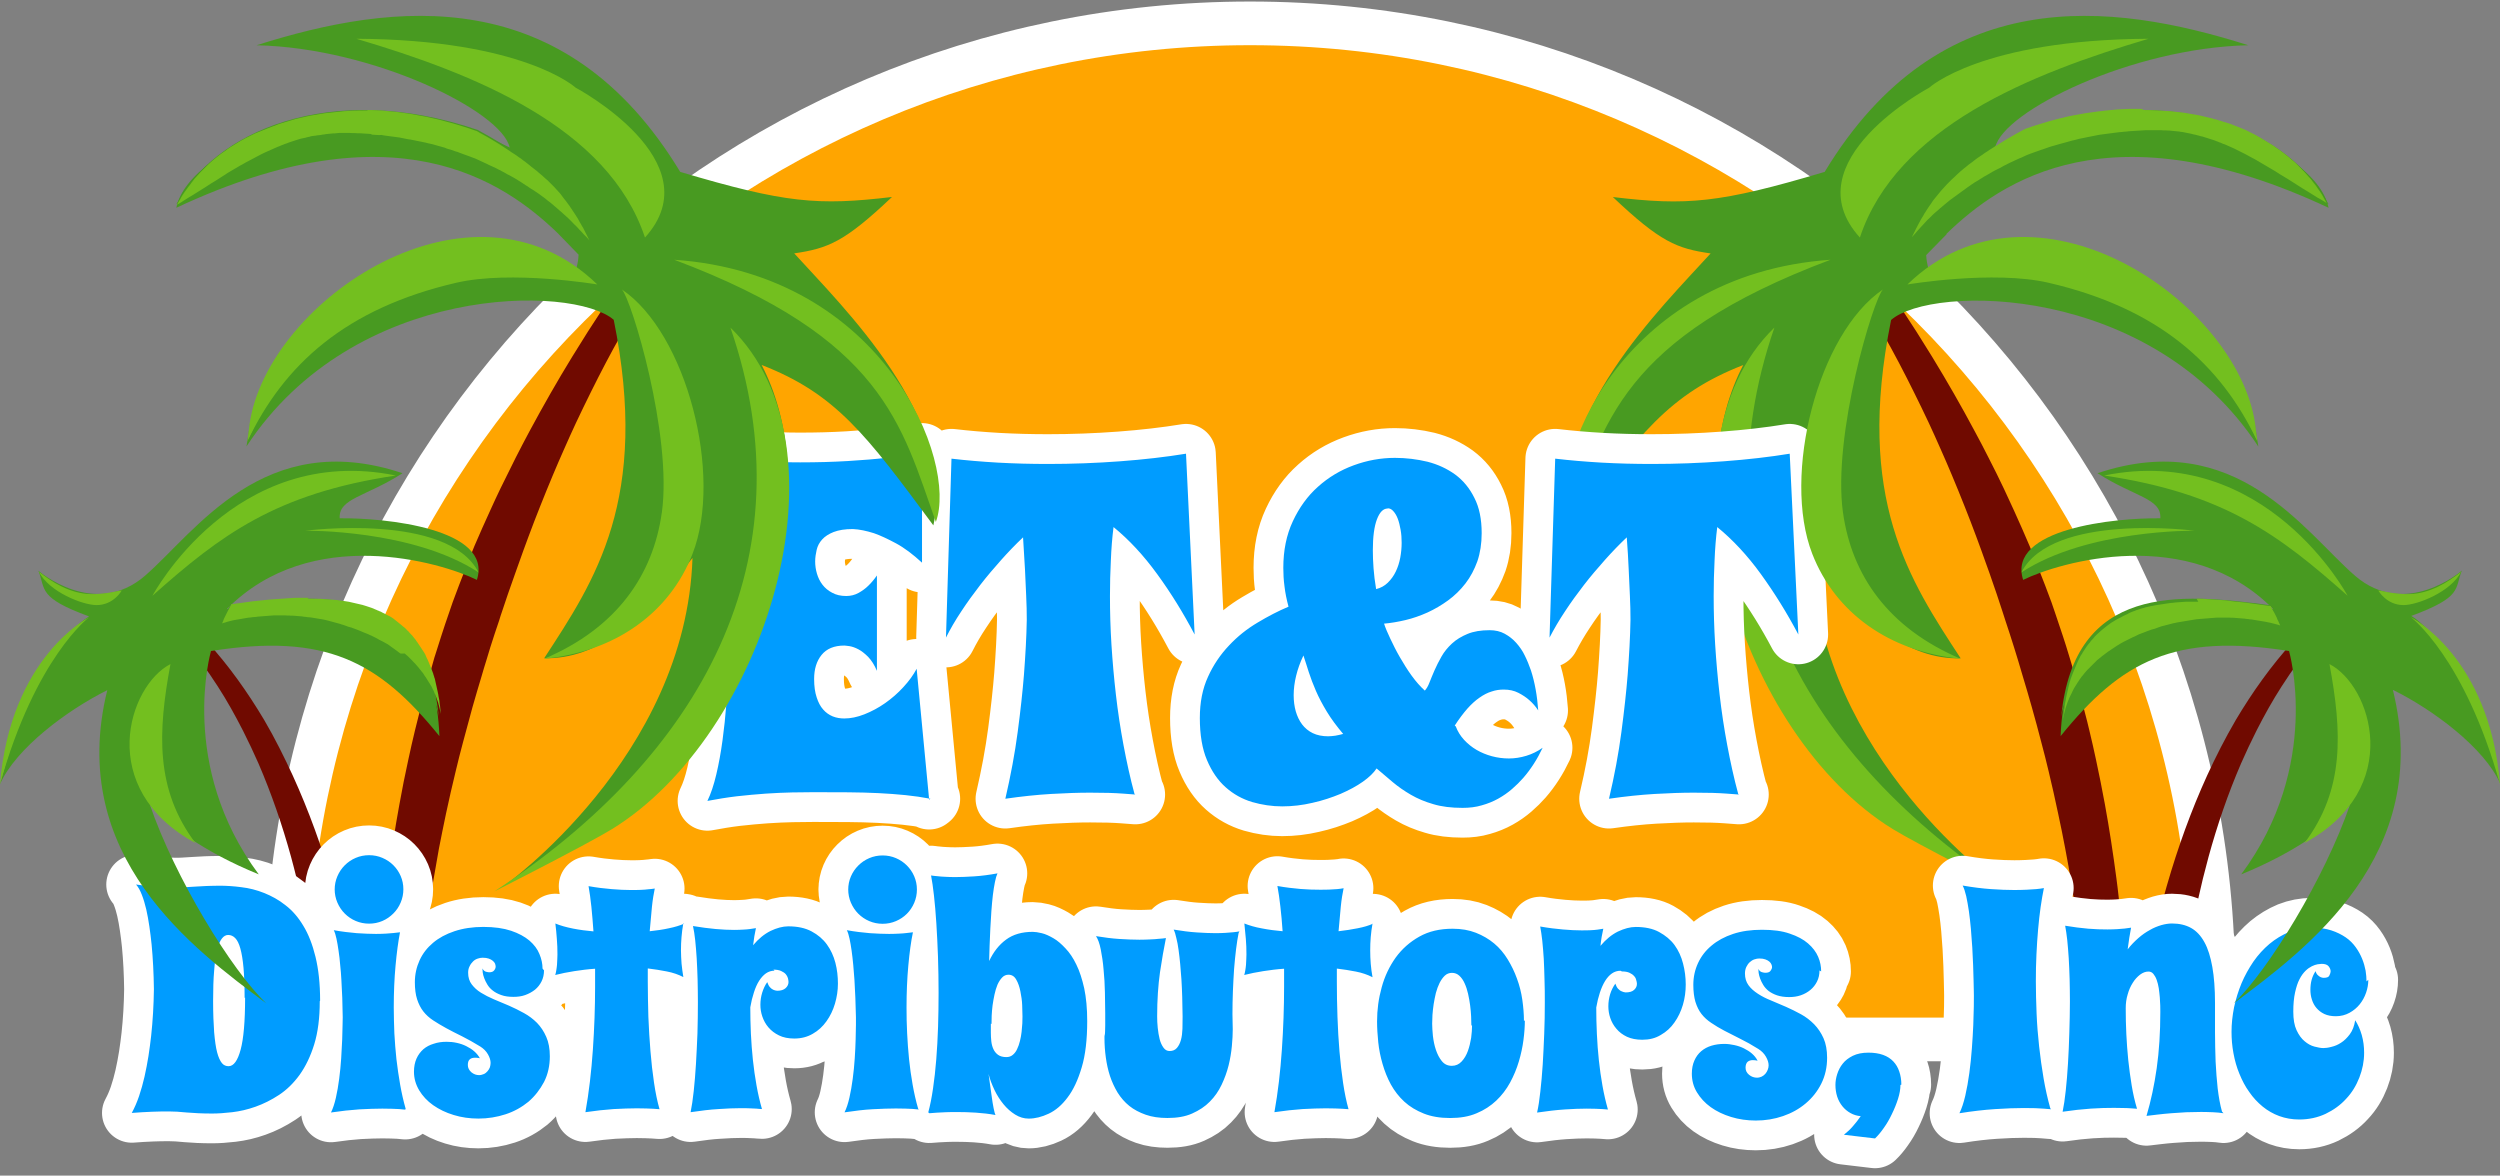
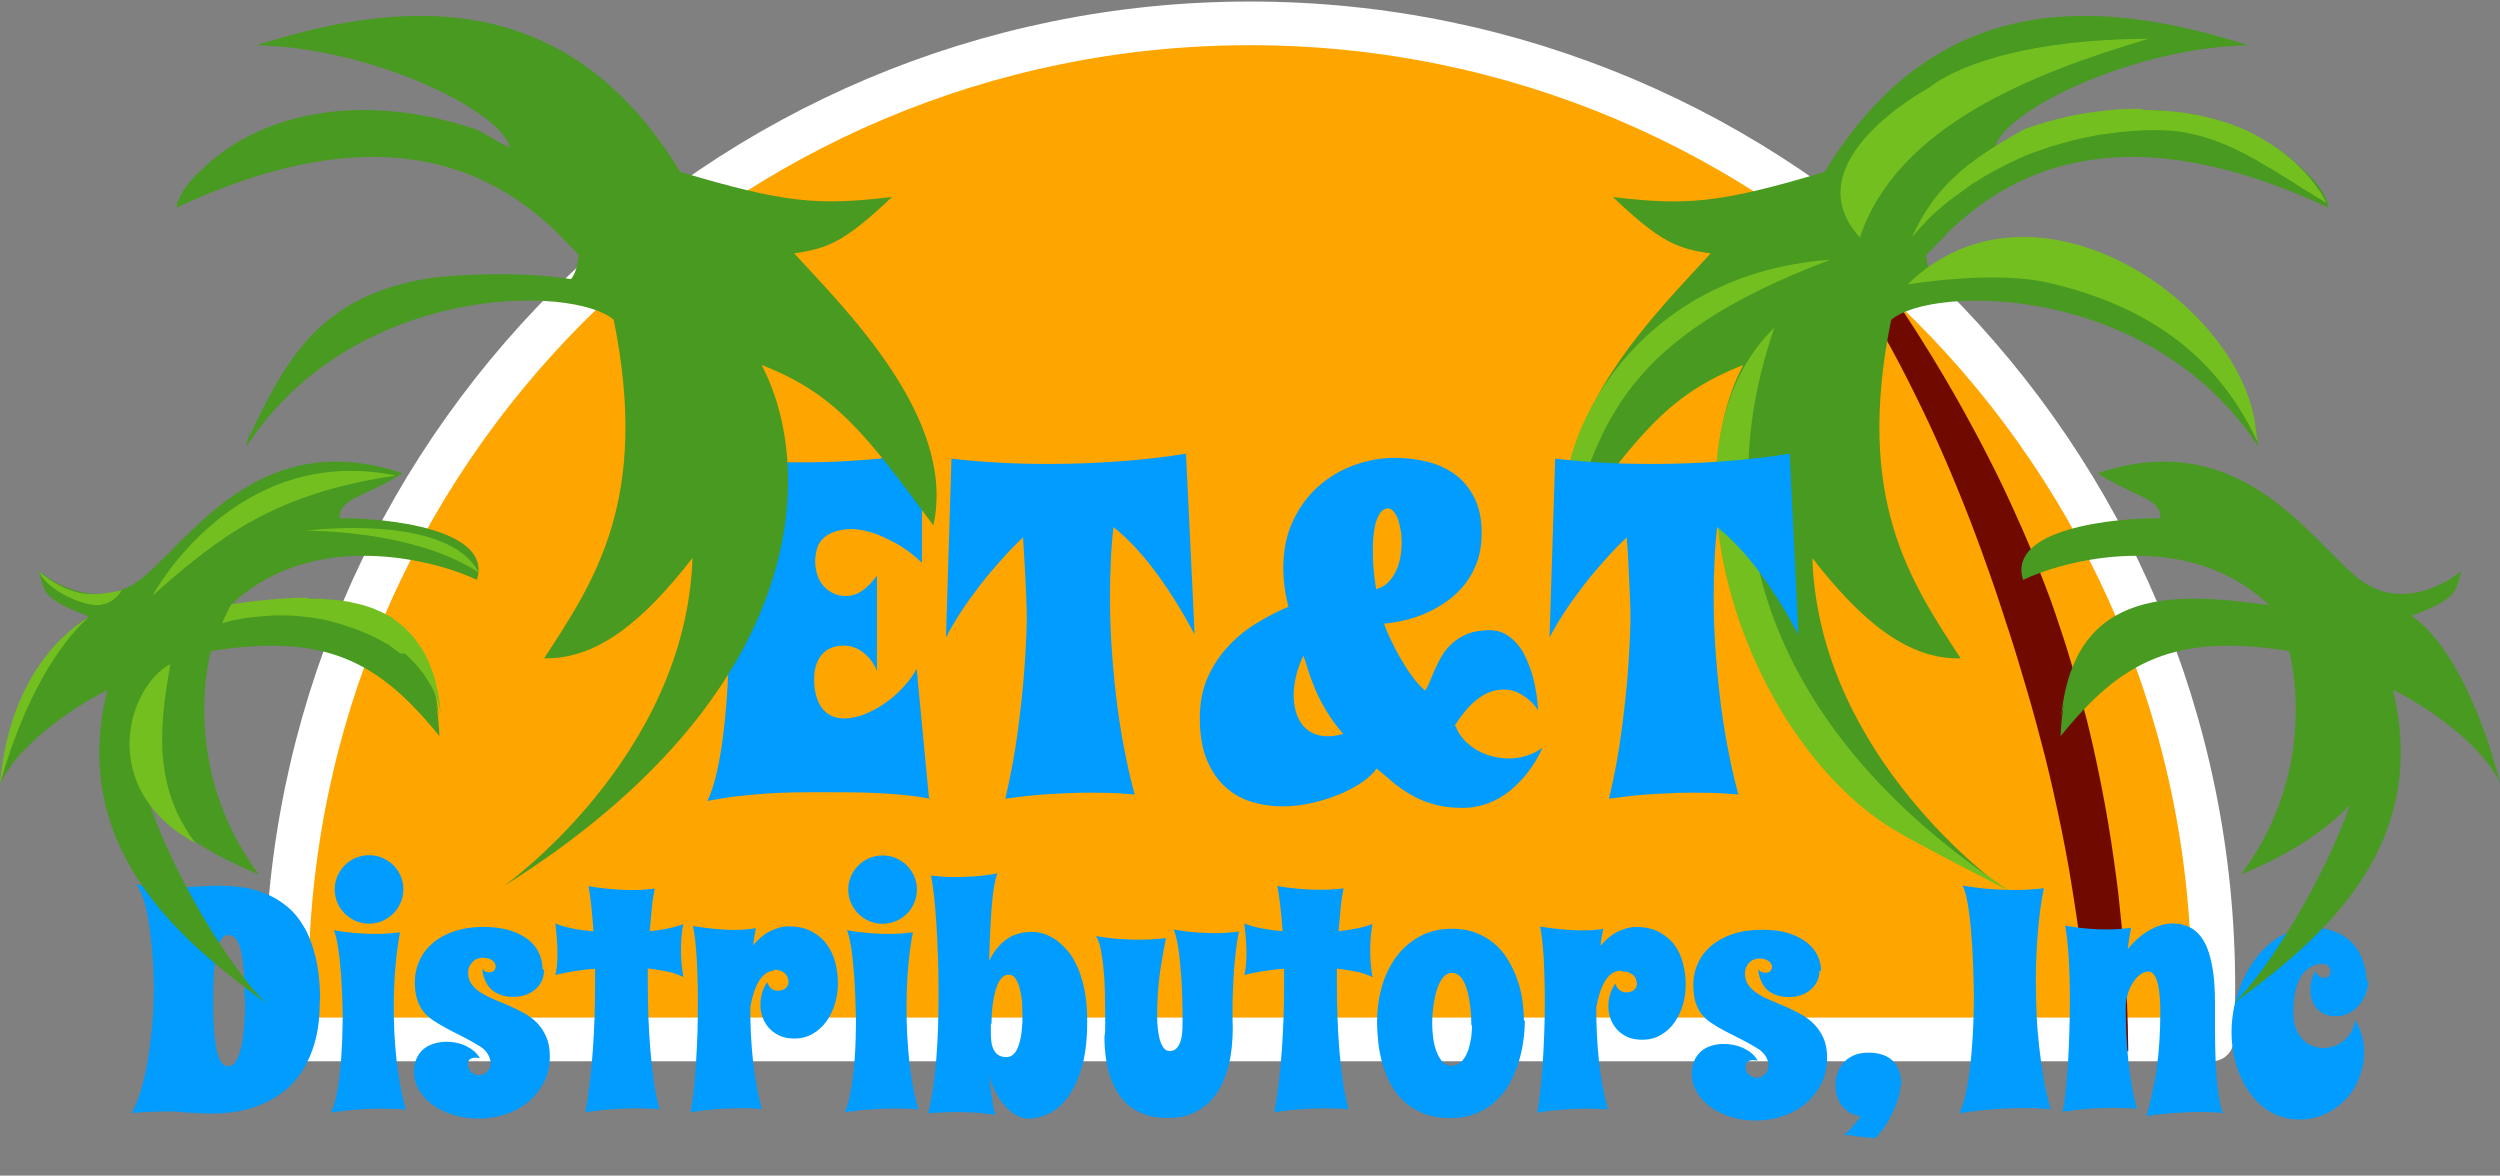
<svg xmlns="http://www.w3.org/2000/svg" stroke-linejoin="round" fill-rule="evenodd" stroke-miterlimit="1.414" clip-rule="evenodd" viewBox="0 0 168 79">
  <rect x="0" y="0" width="168" height="79" fill="#808080" stroke="none" />
  <path d="M19.36 69.852c-.065-1.174-.097-2.355-.097-3.544C19.263 30.578 48.27 1.57 84 1.57s64.737 29.01 64.737 64.738c0 1.19-.033 2.37-.096 3.544H19.37z" fill="orange" stroke="#fff" stroke-width="2.934" />
  <path fill-rule="nonzero" fill="#700a00" d="M121.26 14.407l.2.25.243.31c1.114 1.46 2.14 2.984 3.11 4.542.612.98 1.204 1.98 1.77 2.99.713 1.26 1.386 2.55 2.03 3.85.343.69.677 1.38 1.002 2.07.267.57.526 1.15.782 1.73.262.59.52 1.18.77 1.78.296.7.58 1.41.86 2.11.262.66.522 1.33.77 2 .233.62.455 1.24.675 1.86l.22.61c.166.47.33.95.49 1.42.13.39.258.77.383 1.16.064.19.124.39.19.59.1.29.196.59.293.89.195.6.386 1.21.57 1.82.104.34.203.69.305 1.03.21.7.42 1.4.618 2.11.23.79.43 1.58.64 2.37.17.63.33 1.27.48 1.9.23.96.45 1.93.65 2.89.17.77.32 1.54.47 2.32.16.82.3 1.63.43 2.45.25 1.52.48 3.05.66 4.58.27 2.22.45 4.45.57 6.69l2.58-.09c-.01-1.14-.04-2.28-.09-3.41-.08-1.69-.2-3.37-.36-5.06-.06-.64-.13-1.29-.2-1.93-.05-.41-.09-.82-.15-1.23-.22-1.66-.47-3.31-.77-4.95-.18-1.01-.39-2.01-.6-3.01-.14-.66-.29-1.32-.45-1.98-.09-.38-.18-.75-.28-1.12-.14-.56-.29-1.12-.44-1.67-.17-.62-.34-1.24-.53-1.85-.04-.14-.08-.28-.13-.43-.13-.43-.26-.85-.4-1.27-.17-.52-.34-1.03-.52-1.55-.08-.23-.16-.47-.24-.7-.28-.76-.57-1.52-.87-2.27-.11-.29-.23-.58-.34-.87-.08-.21-.16-.41-.25-.62-.34-.81-.7-1.61-1.06-2.41-.22-.49-.45-.98-.68-1.47-.33-.7-.68-1.4-1.04-2.1-.3-.59-.6-1.18-.92-1.76-.9-1.69-1.86-3.36-2.86-5-1.38-2.25-2.83-4.46-4.39-6.59-.54-.75-1.1-1.49-1.67-2.22-.44-.57-.89-1.13-1.36-1.67l-.05-.07-1.04.89z" />
  <path fill="#489a21" d="M130.81 15.706c3.695-3.576 11.01-8.618 25.67-1.743-.843-4.268-12.298-8.957-22.402-4.052.52-2.44 9.177-6.7 17.01-6.87-9.265-2.94-20.72-4.29-28.47 8.51-7.074 2.11-9.264 2.28-14.234 1.69 3.2 3.03 4.296 3.46 6.57 3.79-3.285 3.62-10.95 11.04-9.35 18.28 4.55-6.15 6.57-8.84 11.54-10.78-3.706 7.08-3.2 22.15 17.35 35.04 0 0-12.27-8.67-12.704-22.07 3.272 4.21 6.388 6.83 9.968 6.74-3.412-5.22-7.118-10.7-4.675-22.74 2.695-2.36 17.433-2.53 24.677 8.51l-.263-1.7.156 1.22c-2.46-5.18-4.653-9.61-12.16-10.81-1.24-.2-5.89-.52-9.54.06-.29-.33-.488-1.04-.512-1.64l1.37-1.4z" />
  <path fill="#489a21" d="M156.48 13.733c-2.475-4.8-10.254-8.407-20.258-5-4.413 2.422-6.17 4.25-7.612 7.303 3.864-4.434 9.63-7.178 16.536-7.178 4.38 0 7.956 2.9 11.334 4.875z" />
  <g fill="#73bf1f">
    <path d="M144.06 7.393l.2.003.197.004.196.007.196.01.19.01.19.012.19.01.19.01.19.01.19.02.18.02.18.02.18.02.18.02.18.03.18.03.18.03.17.03.18.03.17.03.17.04.17.04.17.04.17.04.17.04.16.05.17.04.16.05.16.05.16.05.16.05.16.05.16.05.15.06.15.06.16.06.15.06.15.06.15.06.15.07.14.07.14.07.14.07.14.07.14.08.14.08.13.07.13.08.13.08.13.08.13.08.13.08.13.08.12.08.12.09.12.08.13.09.12.09.12.09.12.09.11.09.11.09.11.09.11.1.11.09.11.09.1.1.1.1.1.1.1.1.09.1.1.1.09.1.09.1.09.1.09.1.09.1.08.1.08.11.08.1.08.1.08.11.07.11.08.11.08.11.07.11.07.11.06.11.06.11.06.11.06.11.06.11-.16-.1-.16-.1-.16-.09-.16-.09-.16-.1-.16-.1-.32-.2-.33-.2-.33-.21-.33-.21-.33-.21-.33-.2-.17-.1-.17-.11-.17-.11-.17-.1-.17-.1-.17-.1-.17-.1-.17-.1-.17-.1-.17-.1-.17-.1-.17-.09-.17-.09-.18-.1-.17-.09-.18-.09-.18-.09-.18-.09-.18-.09-.18-.08-.18-.08-.09-.04-.09-.04-.09-.04-.1-.03-.09-.04-.09-.04-.09-.03-.09-.04-.09-.03-.09-.04-.09-.03-.09-.03-.1-.03-.09-.03-.09-.03-.09-.03-.1-.03-.1-.03-.09-.03-.09-.02-.09-.02-.09-.03-.09-.02-.1-.03-.1-.02-.1-.02-.1-.03-.1-.02-.1-.02-.1-.02-.1-.02-.1-.02-.1-.02-.1-.01-.1-.02-.1-.01-.1-.01-.1-.01-.1-.01-.1-.01-.1-.01-.1-.01h-.1l-.1-.01h-.2l-.1-.01h-1.1l-.16.01-.16.01-.16.01-.16.01-.16.01-.15.01-.15.01-.16.02-.16.01-.15.02-.16.01-.15.02-.16.02-.15.02-.15.02-.16.02-.15.02-.15.02-.15.02-.15.02-.15.03-.15.03-.15.03-.15.03-.15.03-.15.03-.14.03-.15.03-.15.03-.15.04-.15.04-.14.03-.15.04-.14.04-.14.04-.15.04-.15.04-.14.04-.14.04-.14.04-.14.04-.14.04-.13.04-.14.05-.14.05-.14.05-.13.04-.14.05-.14.05-.14.05-.14.05-.14.05-.13.05-.13.05-.13.06-.13.06-.13.06-.13.05-.13.06-.13.06-.13.06-.13.06-.13.06-.12.06-.13.07-.13.06-.12.07-.12.07-.13.06-.12.06-.12.06-.13.07-.12.07-.12.07-.12.07-.12.07-.13.07-.12.08-.12.07-.12.08-.12.07-.12.07-.12.08-.12.08-.11.08-.12.08-.11.08-.11.08-.11.08-.11.08-.11.08-.11.08-.11.08-.11.08-.11.08-.11.08-.11.08-.11.09-.11.09-.11.09-.104.09-.107.09-.11.09-.1.09-.1.09-.11.09-.1.09-.1.093-.1.1-.1.1-.1.09-.1.1-.09.1-.09.1-.09.1-.096.1-.09.1-.093.1-.09.1-.09.11-.09.1-.09.1-.09.1.07-.14.07-.14.07-.14.067-.14.07-.13.07-.14.07-.13.07-.13.07-.13.074-.12.08-.13.07-.13.08-.12.08-.13.08-.12.08-.12.087-.12.08-.12.08-.12.09-.118.09-.11.09-.11.09-.11.09-.11.09-.11.1-.11.1-.11.1-.11.1-.11.11-.11.11-.11.11-.11.11-.1.11-.1.11-.11.12-.11.12-.11.12-.1.13-.11.13-.1.13-.11.13-.1.14-.1.14-.108.14-.11.14-.1.15-.1.15-.1.15-.11.16-.1.16-.11.16-.1.17-.11.17-.1.17-.11.18-.11.18-.11.18-.11.19-.107.19-.11.19-.11.2-.11.2-.11.21-.11.23-.08.23-.08.23-.075.23-.07.23-.07.23-.07.23-.07.23-.06.22-.06.23-.06.23-.05.23-.06.22-.05.22-.043.22-.04.22-.04.22-.04.22-.04.22-.03.22-.03.21-.03.21-.03.21-.02.22-.03.21-.02.21-.02.21-.02.21-.02.21-.01.21-.01.21-.01.2-.01h.79z" />
    <path d="M128.18 19.115s5.786-.972 9.484-.113c7.407 1.72 11.572 5.482 14.03 10.658l-.155-1.212c-1.24-8.262-14.89-17.542-23.36-9.333zm-22.75 15.96c2.32-6.55 3.52-12.34 17.582-17.62-14.145.986-19.065 13.592-17.582 17.62zm38.95-32.47c-11.236.06-14.74 3.288-14.74 3.288s-9.302 4.95-4.656 10.07c2.463-7.428 11.49-11.017 19.396-13.357zm-9.27 57.3c-13.92-9.093-21.237-22.346-15.87-37.893-8.384 8.146-2.335 27.375 7.956 33.703 1.575.968 7.524 4 7.914 4.19z" />
  </g>
-   <path d="M156 41.22c-.673.608-1.316 1.247-1.926 1.918-1.455 1.6-2.713 3.374-3.82 5.23-.184.312-.36.628-.534.945-.342.625-.667 1.258-.977 1.9-1.14 2.356-2.07 4.812-2.838 7.315-.42 1.373-.79 2.76-1.115 4.16-.4 1.725-.733 3.466-.996 5.217-.197 1.307-.36 2.62-.454 3.938l-.004.064 2.936.108c0-.158.005-.316.01-.474.038-1.24.127-2.48.25-3.71.148-1.46.345-2.92.59-4.38.336-1.97.762-3.93 1.292-5.87.587-2.14 1.304-4.24 2.186-6.28.32-.73.664-1.46 1.026-2.18.517-1.02 1.078-2.03 1.696-2.99.716-1.12 1.505-2.2 2.37-3.21.343-.4.697-.78 1.062-1.16l-.62-.64-.134.12zM47.06 14.407l-.2.25-.243.31c-1.114 1.46-2.14 2.984-3.11 4.542-.612.98-1.204 1.98-1.77 2.99-.713 1.26-1.386 2.55-2.03 3.85-.343.69-.677 1.38-1.002 2.07-.267.57-.526 1.15-.782 1.73-.262.59-.52 1.18-.77 1.78-.296.7-.58 1.41-.86 2.11-.262.66-.522 1.33-.77 2-.233.62-.456 1.24-.676 1.86l-.218.61c-.17.47-.34.95-.5 1.42l-.39 1.16c-.07.19-.13.39-.19.59l-.3.89c-.2.6-.39 1.21-.57 1.82-.11.34-.21.69-.31 1.03-.21.7-.42 1.4-.62 2.11-.22.79-.43 1.58-.64 2.37-.17.63-.33 1.27-.48 1.9-.24.96-.45 1.93-.66 2.89-.16.77-.32 1.54-.47 2.32-.15.82-.29 1.63-.43 2.45-.25 1.52-.47 3.05-.65 4.58-.27 2.22-.45 4.45-.57 6.69l-2.57-.07c.01-1.14.03-2.28.09-3.41.07-1.69.19-3.37.35-5.06.06-.65.13-1.29.2-1.94.05-.41.09-.82.15-1.24.21-1.66.47-3.31.77-4.95.18-1.01.38-2.01.6-3.01.14-.66.29-1.32.45-1.98.09-.37.19-.75.28-1.12.14-.56.29-1.12.44-1.68.17-.62.34-1.24.52-1.86.04-.15.08-.29.13-.43.13-.42.26-.84.4-1.26.17-.52.34-1.04.52-1.55.08-.23.16-.47.24-.7.28-.76.57-1.52.87-2.28.11-.29.23-.58.34-.87.08-.21.16-.41.25-.62.35-.81.7-1.61 1.07-2.41.22-.49.45-.98.68-1.46.34-.7.69-1.4 1.04-2.1.3-.59.61-1.18.92-1.76.91-1.69 1.86-3.36 2.86-4.99 1.38-2.25 2.83-4.46 4.39-6.59.54-.75 1.1-1.49 1.67-2.22.44-.57.89-1.13 1.36-1.67l.05-.07 1.04.89zM12 41.22c.672.608 1.315 1.247 1.925 1.918 1.455 1.6 2.713 3.374 3.82 5.23.184.312.36.628.534.945.34.625.66 1.258.97 1.9 1.14 2.356 2.07 4.812 2.84 7.315.42 1.373.79 2.76 1.11 4.16.4 1.725.73 3.466.99 5.217.2 1.307.36 2.62.45 3.938v.064l-2.94.108c0-.158-.01-.316-.01-.474-.04-1.24-.13-2.48-.25-3.71-.15-1.46-.35-2.92-.59-4.38-.34-1.97-.76-3.93-1.29-5.87-.59-2.14-1.31-4.24-2.19-6.28-.32-.73-.67-1.46-1.03-2.18-.52-1.02-1.08-2.03-1.7-2.99-.72-1.12-1.51-2.2-2.37-3.21-.34-.4-.7-.78-1.06-1.16l.62-.64.13.12z" fill-rule="nonzero" fill="#700a00" />
-   <path d="M62.522 53.676c-.546-.105-1.104-.186-1.676-.244s-1.175-.102-1.81-.134c-.635-.03-1.312-.05-2.03-.055-.72-.005-1.5-.008-2.338-.008-.4 0-.874.005-1.425.016-.55.01-1.143.04-1.778.08s-1.288.11-1.96.18c-.67.08-1.327.19-1.967.31.23-.47.43-1.07.598-1.78s.307-1.48.417-2.29.197-1.63.26-2.47c.063-.84.11-1.62.14-2.34.033-.72.05-1.35.056-1.88v-1.1c0-.04 0-.2-.01-.49l-.03-1.1c-.01-.45-.03-.97-.05-1.55-.02-.58-.05-1.19-.09-1.82-.04-.63-.09-1.26-.15-1.9-.06-.64-.13-1.24-.21-1.82-.08-.57-.17-1.08-.27-1.54-.1-.45-.22-.82-.36-1.09 1.03.14 2.04.25 3.04.32.99.07 1.96.1 2.89.1 1.14 0 2.21-.03 3.21-.09s1.87-.13 2.61-.22c.87-.09 1.66-.2 2.37-.33v7.38c-.61-.56-1.19-1-1.75-1.3s-1.05-.53-1.48-.68c-.51-.16-.98-.26-1.42-.28-.53 0-.95.07-1.29.2-.33.13-.59.3-.77.5-.19.21-.31.44-.37.7s-.1.52-.1.78c0 .28.04.55.12.82.08.27.2.52.37.74.17.22.38.4.65.54.27.15.58.22.95.22.3 0 .58-.07.83-.21.25-.14.47-.3.65-.48.21-.2.4-.43.58-.69v6.41c-.17-.4-.37-.71-.59-.94-.23-.23-.45-.4-.66-.51s-.41-.18-.59-.21c-.17-.02-.29-.04-.35-.04-.68 0-1.19.21-1.53.63-.34.42-.5.96-.5 1.62 0 .49.06.9.17 1.23.11.34.25.61.44.82.18.21.4.36.64.46.25.1.51.14.78.14.42 0 .87-.09 1.35-.28.48-.19.95-.44 1.39-.75s.86-.67 1.23-1.08c.37-.4.67-.81.89-1.23l.84 8.8zm13.772-.283c-.24-.02-.52-.042-.834-.063-.273-.02-.593-.037-.96-.048-.367-.01-.782-.015-1.243-.015-.777 0-1.65.03-2.62.086-.972.058-1.997.165-3.078.323.36-1.553.64-3.048.83-4.486s.33-2.718.42-3.84c.1-1.312.17-2.545.19-3.7 0-.493-.01-1.033-.04-1.62-.02-.504-.05-1.09-.08-1.756-.04-.666-.08-1.387-.13-2.164-.5.472-.99.98-1.47 1.52s-.96 1.1-1.41 1.683c-.45.583-.88 1.173-1.27 1.77-.4.6-.74 1.187-1.03 1.764l.37-12.025c.98.115 2.03.204 3.12.267 1.09.06 2.21.09 3.36.09 1.63 0 3.26-.06 4.86-.18 1.6-.12 3.07-.29 4.42-.51l.58 12.15c-.76-1.44-1.59-2.79-2.51-4.05-.92-1.27-1.9-2.32-2.94-3.17-.09.71-.15 1.46-.18 2.24-.04.78-.06 1.58-.06 2.4 0 1.06.03 2.15.1 3.26.07 1.11.17 2.24.3 3.37s.3 2.26.51 3.38.45 2.22.74 3.29zm21.533-4.58c.126.335.312.637.558.904.247.268.528.493.842.677.315.184.66.325 1.03.425.374.1.754.15 1.143.15.388 0 .78-.06 1.172-.18.394-.12.758-.3 1.094-.54-.357.76-.792 1.44-1.306 2.03-.22.25-.47.5-.748.74s-.588.46-.93.65-.71.34-1.108.45c-.4.12-.83.17-1.29.17-.756 0-1.412-.08-1.968-.25-.557-.16-1.058-.37-1.504-.63s-.852-.54-1.22-.85l-1.085-.92c-.19.29-.496.59-.92.89s-.927.57-1.504.82c-.578.24-1.204.45-1.88.6-.678.16-1.358.24-2.04.24s-1.353-.1-2.014-.29c-.67-.2-1.26-.53-1.78-.99s-.94-1.07-1.26-1.83c-.32-.75-.48-1.7-.48-2.83 0-1.05.18-1.97.55-2.77.36-.8.84-1.5 1.41-2.1.57-.61 1.21-1.12 1.92-1.54.7-.42 1.39-.78 2.08-1.07-.13-.48-.22-.93-.27-1.36-.06-.44-.08-.85-.08-1.25 0-1.17.21-2.21.64-3.13s.99-1.7 1.69-2.32c.7-.63 1.5-1.11 2.4-1.44.9-.33 1.82-.5 2.77-.5.75 0 1.48.09 2.19.26.7.18 1.32.47 1.86.86.54.4.97.92 1.29 1.57.33.64.49 1.43.49 2.37 0 .7-.1 1.33-.29 1.89-.2.55-.46 1.05-.8 1.49s-.73.82-1.17 1.14c-.44.32-.9.59-1.38.81-.49.22-.98.39-1.48.51-.51.12-.98.2-1.44.24.09.28.23.61.42 1.01s.39.81.64 1.24.5.84.79 1.24c.29.4.58.73.89 1.01.11-.12.22-.3.31-.54s.21-.51.34-.82c.13-.3.29-.61.47-.93.18-.32.42-.61.7-.87.29-.27.64-.48 1.05-.65.41-.17.9-.25 1.49-.25.38 0 .72.08 1.01.24.29.16.55.36.78.62.22.25.42.53.57.85.16.32.29.65.41.99.26.8.42 1.7.49 2.69-.17-.26-.37-.49-.6-.69-.2-.18-.44-.34-.73-.49s-.62-.22-.99-.22c-.28 0-.55.04-.81.13-.27.08-.54.22-.81.41-.28.19-.55.44-.82.74-.27.31-.56.69-.85 1.14zm-4.58-14.64c-.294 0-.533.243-.717.725-.183.483-.275 1.175-.275 2.078 0 .378.015.782.047 1.212.03.43.09.897.173 1.4.304-.073.567-.217.787-.432s.4-.464.535-.748c.137-.283.236-.593.3-.928.062-.336.094-.672.094-1.008 0-.304-.02-.595-.07-.873s-.11-.53-.19-.74-.18-.38-.3-.51c-.11-.13-.24-.19-.37-.19zm-5.667 9.9c-.21.44-.37.888-.48 1.34-.11.45-.165.886-.165 1.306 0 .38.047.75.14 1.08.096.33.237.63.426.88.19.25.43.45.72.59.29.14.64.21 1.03.21.15 0 .31-.02.48-.04.18-.03.35-.07.53-.12-.44-.52-.81-1.02-1.1-1.5-.29-.48-.54-.95-.73-1.39-.19-.44-.35-.86-.48-1.26s-.24-.77-.36-1.12zm29.28 9.32c-.24-.02-.52-.042-.834-.063-.273-.02-.593-.037-.96-.048-.367-.01-.782-.015-1.244-.015-.776 0-1.65.03-2.62.086-.97.058-1.997.165-3.077.323.367-1.553.645-3.048.834-4.486s.33-2.718.42-3.84c.1-1.312.17-2.545.19-3.7 0-.493-.01-1.033-.04-1.62-.02-.504-.05-1.09-.08-1.756-.03-.666-.07-1.387-.13-2.164-.5.472-.99.98-1.47 1.52s-.96 1.1-1.41 1.683c-.45.583-.88 1.173-1.27 1.77-.4.6-.74 1.187-1.04 1.764l.38-12.025c.98.115 2.03.204 3.12.267 1.09.06 2.21.09 3.36.09 1.63 0 3.26-.06 4.86-.18 1.6-.12 3.08-.29 4.42-.51l.58 12.15c-.76-1.44-1.6-2.79-2.51-4.05s-1.9-2.32-2.94-3.17c-.09.71-.15 1.46-.18 2.24-.04.78-.06 1.58-.06 2.4 0 1.06.03 2.15.1 3.26.07 1.11.17 2.24.3 3.37s.3 2.26.51 3.38.45 2.22.74 3.29zM21.488 67.286c0 1.123-.124 2.087-.372 2.893-.248.8-.575 1.48-.982 2.05-.406.56-.867 1.01-1.384 1.35-.516.34-1.04.6-1.575.79-.534.19-1.055.31-1.565.37s-.96.09-1.353.09c-.668 0-1.238-.03-1.71-.07-.47-.05-.862-.07-1.172-.07-.35 0-.74 0-1.167.02s-.878.04-1.353.08c.186-.34.35-.72.49-1.13.142-.42.264-.86.367-1.31.103-.46.19-.92.264-1.38.072-.47.132-.92.18-1.35.11-1.02.172-2.07.186-3.14-.014-1.07-.065-2.07-.155-3.01-.04-.4-.09-.8-.15-1.21-.058-.41-.13-.79-.21-1.15-.084-.36-.182-.69-.296-.98-.11-.29-.24-.52-.39-.69.51.08 1 .13 1.45.16.46.03.87.04 1.22.04.23 0 .45 0 .66-.02l.66-.04.73-.04s.55-.02.88-.02c.47 0 .96.03 1.48.1.52.06 1.03.19 1.53.39s.98.46 1.43.82c.46.35.86.81 1.2 1.38.35.57.62 1.27.82 2.09s.31 1.8.31 2.94zm-5.05-.227c0-.81-.026-1.48-.074-2.02s-.12-.97-.212-1.3c-.092-.33-.208-.56-.346-.7-.137-.14-.296-.21-.475-.21-.15 0-.3.08-.42.24-.13.16-.23.42-.32.78-.09.36-.16.81-.2 1.38-.05.56-.07 1.24-.07 2.04 0 .84.03 1.54.07 2.1.05.56.11 1.01.2 1.35.09.34.2.57.32.72s.28.21.45.21c.34 0 .61-.37.81-1.11s.3-1.91.3-3.5zm10.792 7.51l-.413-.04-.485-.02s-.4-.01-.64-.01c-.448 0-.964.02-1.55.05-.585.04-1.22.11-1.9.21.13-.26.24-.59.33-.99.09-.4.164-.82.222-1.28.06-.45.103-.91.134-1.37.03-.46.054-.89.068-1.27.013-.39.022-.72.025-.98.01-.27.01-.44.01-.51-.01-.9-.04-1.73-.09-2.51-.02-.33-.04-.67-.08-1-.03-.34-.06-.66-.11-.96-.04-.3-.09-.57-.14-.81-.05-.24-.11-.43-.18-.57.56.1 1.08.16 1.55.2.48.03.91.05 1.29.05.25 0 .47-.01.67-.02.2-.01.37-.03.5-.04.17-.02.31-.03.44-.05-.12.62-.22 1.37-.3 2.24-.08.87-.12 1.81-.12 2.81 0 .57.02 1.15.04 1.73.03.58.08 1.17.14 1.75.07.58.15 1.15.25 1.71s.22 1.1.37 1.62zm-4.74-14.78c0-.32.06-.62.18-.9s.286-.53.496-.74.456-.38.74-.5c.28-.12.58-.18.897-.18s.615.06.894.18c.28.12.523.28.733.49s.375.45.496.73c.12.28.18.57.18.89 0 .31-.06.61-.18.89-.12.29-.286.53-.496.74s-.454.38-.733.5c-.28.12-.577.18-.894.18s-.616-.06-.898-.18c-.283-.12-.53-.29-.74-.5s-.374-.46-.495-.74c-.12-.28-.18-.58-.18-.9zm14.068 5.42c0 .27-.055.52-.165.74-.11.22-.26.41-.444.56-.19.15-.41.27-.66.36s-.51.12-.79.12c-.32 0-.59-.04-.81-.12-.23-.08-.42-.18-.57-.3-.16-.12-.28-.26-.37-.41-.09-.15-.16-.29-.21-.43-.05-.14-.09-.27-.1-.38s-.02-.21-.02-.27c.06.12.14.19.23.22.09.02.17.04.22.04.16 0 .27-.04.34-.13s.1-.17.1-.26c0-.06-.02-.12-.04-.19-.03-.07-.08-.13-.15-.19-.07-.06-.16-.11-.27-.15s-.25-.06-.42-.06c-.1 0-.21.02-.33.06s-.22.1-.31.19-.17.19-.23.32c-.07.13-.1.27-.1.44 0 .31.08.57.24.78.16.21.36.4.62.56.26.16.55.31.88.45.32.13.66.28 1 .42.35.15.68.32 1.01.5.33.18.62.4.88.66.25.26.46.57.62.94.16.36.24.8.24 1.3 0 .64-.13 1.22-.39 1.73-.27.51-.62.96-1.05 1.33-.44.36-.95.65-1.53.84-.58.19-1.19.29-1.83.29-.59 0-1.14-.08-1.66-.24-.53-.16-.98-.38-1.38-.66s-.71-.62-.94-1c-.23-.39-.35-.8-.35-1.25 0-.34.06-.63.17-.88s.27-.46.46-.63c.2-.17.43-.29.7-.37.26-.09.55-.13.86-.13.23 0 .45.02.68.07.23.05.44.12.64.22s.38.21.54.35c.16.14.29.3.38.47-.06-.02-.11-.03-.16-.03-.05-.01-.11-.01-.16-.01-.15 0-.27.03-.36.11-.09.08-.13.2-.13.38 0 .19.08.35.24.49.16.13.33.19.52.19.11 0 .21-.03.31-.07.1-.04.18-.11.25-.19s.12-.16.16-.26c.03-.1.05-.2.05-.3 0-.18-.06-.37-.18-.58-.12-.21-.29-.38-.51-.52-.44-.27-.85-.5-1.23-.69-.39-.19-.74-.37-1.07-.55s-.61-.35-.87-.52-.48-.37-.66-.6-.32-.51-.42-.82-.15-.7-.15-1.14c0-.53.11-1.02.32-1.48s.51-.84.9-1.17c.39-.33.87-.59 1.44-.78.57-.19 1.22-.29 1.94-.29.74 0 1.36.09 1.87.26.5.17.91.39 1.23.66.31.27.54.57.67.9.14.33.21.66.21.98zm9.358-3.15c-.055.31-.094.61-.118.91-.025.29-.037.59-.037.9 0 .29.02.59.04.89.03.3.07.6.12.9-.33-.17-.7-.3-1.12-.38-.41-.08-.84-.15-1.27-.2v.89c0 .78.02 1.56.04 2.36.03.79.08 1.56.14 2.31.06.74.14 1.45.24 2.12s.22 1.26.37 1.78l-.41-.03-.48-.02s-.4-.01-.64-.01c-.45 0-.96.02-1.55.05-.58.04-1.22.11-1.9.21.24-1.35.4-2.74.5-4.19.1-1.45.15-2.87.15-4.25v-1.2c-.47.03-.93.09-1.39.16s-.89.16-1.29.26c.03-.08.05-.18.07-.3.02-.13.04-.25.05-.38.01-.13.02-.26.02-.39.01-.12.01-.22.01-.31 0-.35-.01-.7-.04-1.04-.02-.34-.06-.69-.1-1.04.33.14.73.25 1.18.34.45.09.92.15 1.38.19-.04-.59-.09-1.15-.14-1.66s-.12-.97-.19-1.38c.56.1 1.07.16 1.55.2s.9.06 1.29.06c.25 0 .47 0 .67-.01.2-.01.37-.02.5-.04.17-.01.31-.03.44-.05-.07.33-.14.74-.19 1.23-.05.49-.1 1.04-.15 1.64.46-.05.89-.11 1.29-.2.4-.08.75-.19 1.03-.31zm6.136 3.17c-.214 0-.406.06-.58.18-.17.12-.324.29-.458.5s-.252.47-.35.78c-.1.3-.182.63-.244 1 0 .58.014 1.17.04 1.77.03.6.074 1.19.135 1.77.062.58.143 1.15.243 1.71s.222 1.09.367 1.59c-.11 0-.238-.02-.382-.03l-.45-.02c-.175-.01-.377-.01-.604-.01-.43 0-.93.02-1.49.06-.56.03-1.19.11-1.87.21.08-.39.15-.86.21-1.42s.11-1.17.15-1.82c.04-.66.07-1.34.1-2.05.02-.71.03-1.42.03-2.11 0-.52-.01-1.02-.02-1.52s-.04-.96-.06-1.41c-.03-.44-.06-.85-.1-1.22-.04-.37-.09-.69-.15-.96.56.09 1.06.16 1.52.2s.87.06 1.24.06c.23 0 .44-.01.62-.02s.33-.02.46-.04c.14-.02.27-.04.39-.06-.08.35-.14.73-.19 1.15.36-.43.75-.75 1.17-.96.42-.2.82-.31 1.19-.31.62 0 1.14.11 1.57.34s.77.52 1.03.88.45.77.57 1.23c.12.46.17.93.17 1.4 0 .46-.07.91-.2 1.35-.13.44-.32.83-.57 1.18s-.55.63-.92.84c-.36.21-.77.32-1.24.32-.4 0-.75-.07-1.03-.21-.29-.14-.52-.32-.71-.54-.19-.22-.32-.47-.41-.73s-.13-.53-.13-.79c0-.28.04-.55.12-.81.08-.26.19-.5.34-.71.05.15.11.26.18.34.07.08.14.13.22.17.08.04.17.06.27.07.25 0 .44-.06.57-.18s.19-.26.19-.41c0-.08-.02-.17-.04-.26-.03-.1-.08-.19-.15-.27-.07-.08-.18-.15-.31-.21s-.3-.09-.52-.09zm9.688 9.33l-.412-.04-.486-.02s-.4-.01-.64-.01c-.448 0-.964.02-1.55.05-.585.03-1.22.11-1.9.21.13-.26.24-.59.33-.99.09-.4.164-.82.222-1.27.06-.45.104-.91.135-1.37.03-.46.05-.89.06-1.27s.02-.72.02-.98v-.51c-.02-.9-.05-1.73-.1-2.51-.02-.33-.05-.67-.08-1-.03-.34-.07-.66-.11-.96-.04-.3-.09-.57-.14-.81-.05-.24-.11-.43-.18-.57.56.1 1.07.16 1.55.2.47.03.9.05 1.29.05.25 0 .47-.01.67-.02.19-.01.36-.02.5-.04.16-.02.31-.03.43-.05-.13.62-.23 1.36-.31 2.24-.08.87-.12 1.81-.12 2.81 0 .57.01 1.15.04 1.73.03.58.07 1.17.13 1.75.06.58.14 1.15.24 1.71s.22 1.1.37 1.61zM57 59.79c0-.315.06-.613.18-.892.12-.28.286-.522.496-.732s.456-.38.74-.5c.28-.12.58-.18.897-.18.317 0 .615.06.894.18.28.12.523.283.733.493s.376.45.496.73c.12.28.18.57.18.89 0 .31-.06.61-.18.89s-.286.53-.496.74-.454.37-.733.49c-.28.12-.577.18-.894.18-.316 0-.616-.06-.898-.18-.283-.12-.53-.29-.74-.5s-.374-.46-.495-.74c-.12-.28-.18-.58-.18-.9zm5.38 14.96c.125-.462.232-.997.32-1.607.09-.61.163-1.263.218-1.962s.095-1.42.12-2.18c.023-.75.035-1.51.035-2.28 0-.82-.014-1.63-.04-2.43-.03-.8-.065-1.54-.11-2.24-.044-.69-.098-1.32-.16-1.87s-.127-1-.196-1.35c.124.02.27.04.434.05.14.02.31.03.51.04.2.01.42.02.68.02.38 0 .81-.02 1.29-.05.48-.03 1-.1 1.55-.2-.06.13-.12.32-.17.58-.05.25-.1.55-.14.88-.04.33-.07.69-.1 1.08-.02.39-.05.78-.07 1.17-.02.39-.04.77-.05 1.15l-.03 1.03c.29-.61.66-1.09 1.14-1.44.47-.35 1.07-.52 1.79-.52.16 0 .36.03.61.09s.5.18.78.34.54.39.81.68c.27.28.52.65.73 1.09.22.44.39.98.53 1.6.13.62.2 1.35.2 2.2 0 1.24-.12 2.28-.37 3.11-.25.84-.56 1.51-.95 2.02-.38.51-.8.87-1.27 1.09s-.91.33-1.34.33c-.32 0-.62-.09-.91-.27-.29-.18-.55-.41-.78-.69-.23-.28-.44-.6-.61-.96-.17-.36-.31-.72-.4-1.08l.09.64.12.86c.04.29.08.56.13.8s.09.4.13.46c-.43-.08-.87-.13-1.32-.16-.44-.03-.86-.04-1.24-.04-.28 0-.53 0-.76.01l-.6.03-.53.04zm4.205-5.96v.61c0 .185.01.374.03.567.022.2.068.37.14.53.073.16.178.29.316.39.14.1.33.15.56.15.17 0 .31-.05.43-.15s.22-.23.29-.39c.08-.16.14-.34.19-.542.05-.206.09-.407.11-.607.02-.2.04-.39.05-.58s.01-.34.01-.462c0-.187-.01-.44-.02-.755s-.06-.62-.12-.93c-.06-.3-.15-.57-.28-.79-.12-.22-.3-.33-.52-.33-.16 0-.31.06-.43.19s-.22.28-.31.48c-.08.2-.15.42-.2.66-.05.25-.1.49-.13.73s-.05.48-.06.7c-.01.22-.01.4-.01.55zm16.65-6.095c-.06.31-.12.67-.17 1.08-.05.41-.096.86-.134 1.334-.03.48-.06.98-.08 1.5-.02.52-.03 1.03-.03 1.55 0 .17 0 .34.01.51s.01.33.01.49c0 .33-.02.72-.06 1.14s-.11.86-.22 1.3c-.11.44-.27.88-.47 1.3s-.46.8-.79 1.13c-.32.33-.72.59-1.19.8s-1.02.3-1.66.3c-.55 0-1.04-.07-1.46-.22-.42-.15-.79-.34-1.1-.59-.31-.25-.57-.55-.79-.9-.21-.35-.38-.72-.51-1.11-.13-.4-.22-.81-.28-1.25-.06-.43-.09-.87-.09-1.29 0-.11 0-.17.01-.19l.01-.05.01-.04s.01-.07.01-.16 0-.23.01-.43v-.81c0-.41-.01-.88-.02-1.4-.01-.52-.04-1.03-.09-1.53-.04-.5-.11-.95-.19-1.36-.08-.4-.19-.7-.32-.89.56.09 1.08.16 1.57.19.5.03.94.05 1.35.05.27 0 .52-.01.73-.02.22-.01.41-.02.56-.04.18-.01.35-.03.49-.05-.14.68-.27 1.44-.4 2.3-.12.86-.19 1.84-.19 2.95 0 .25.01.52.04.79s.07.53.13.76c.06.23.15.42.26.57.11.15.24.22.41.22.21 0 .37-.07.49-.21s.21-.32.27-.54c.06-.22.09-.47.1-.75.01-.27.01-.55.01-.82-.01-.9-.03-1.73-.08-2.51-.02-.33-.05-.67-.08-1-.03-.34-.07-.66-.11-.96-.04-.3-.09-.57-.15-.8-.05-.24-.11-.43-.18-.57.55.09 1.07.16 1.55.19.47.03.89.05 1.27.05.24 0 .47-.01.66-.02s.37-.03.5-.04c.17-.02.31-.03.44-.06zm8.998-.63c-.055.31-.095.61-.12.91s-.035.59-.035.9c0 .296.012.594.036.894.024.3.064.6.12.9-.332-.17-.705-.3-1.122-.38-.417-.08-.842-.15-1.276-.2v.89c0 .78.014 1.56.042 2.36.027.79.072 1.57.134 2.31s.143 1.45.243 2.12.222 1.26.366 1.77l-.41-.03-.48-.02s-.4-.01-.64-.01c-.45 0-.96.02-1.55.05-.58.04-1.22.11-1.9.21.24-1.34.4-2.74.5-4.19.1-1.45.15-2.87.15-4.25v-1.2c-.47.03-.93.09-1.39.16s-.89.16-1.29.26c.03-.08.05-.18.07-.3s.04-.25.05-.38c.01-.13.02-.26.02-.39s.01-.22.01-.31c0-.35-.01-.7-.04-1.04-.03-.35-.06-.69-.1-1.04.33.13.72.25 1.18.33.46.09.92.15 1.39.19-.04-.6-.09-1.15-.15-1.66s-.12-.97-.2-1.38c.56.1 1.08.16 1.55.2s.91.05 1.29.05c.25 0 .47 0 .67-.01.2-.01.37-.02.5-.03.17-.02.31-.03.44-.06-.07.33-.14.74-.19 1.24-.05.49-.1 1.04-.15 1.65.46-.05.88-.12 1.29-.2s.75-.18 1.03-.31zm10.237 6.5c0 .4-.03.84-.093 1.317-.062.48-.165.96-.31 1.446-.144.488-.34.96-.588 1.418-.25.46-.56.864-.93 1.215-.37.35-.81.64-1.32.85-.51.22-1.1.32-1.78.32-.68 0-1.27-.1-1.77-.3s-.94-.46-1.31-.8c-.36-.33-.66-.72-.9-1.15-.24-.44-.42-.9-.56-1.38-.14-.48-.24-.97-.29-1.46-.05-.49-.08-.96-.08-1.4 0-.78.1-1.54.31-2.29.2-.74.52-1.41.94-2 .42-.58.95-1.05 1.59-1.41s1.38-.53 2.24-.53c.58 0 1.1.09 1.56.27.46.18.87.42 1.23.72s.66.66.91 1.07.46.84.62 1.29c.17.46.29.93.36 1.42.07.49.11.96.11 1.43zm-3.594.34c0-.158-.006-.356-.016-.593s-.033-.488-.067-.75c-.035-.26-.08-.523-.14-.784-.058-.26-.136-.493-.232-.7-.09-.206-.21-.375-.35-.506s-.31-.196-.5-.196c-.18 0-.35.064-.48.188s-.25.29-.35.488c-.1.2-.18.423-.25.675-.06.25-.11.504-.15.755s-.06.49-.08.72c-.01.233-.02.427-.02.586 0 .23.02.505.05.83.04.326.1.635.2.93.1.3.23.55.4.76s.39.316.67.316c.26 0 .48-.096.66-.29.18-.19.32-.427.42-.706.1-.28.17-.57.22-.88.04-.31.06-.586.06-.83zm10.024-3.67c-.213 0-.406.06-.578.18-.172.12-.326.29-.46.507s-.25.477-.35.78-.182.637-.244 1.002c0 .584.014 1.176.042 1.776.027.6.072 1.19.134 1.776.062.585.143 1.156.243 1.714s.222 1.088.366 1.59c-.11-.006-.237-.017-.382-.03-.12-.007-.27-.014-.44-.02-.17-.008-.37-.01-.6-.01-.42 0-.92.018-1.48.055-.56.037-1.18.11-1.86.21.09-.384.16-.856.22-1.414s.12-1.16.16-1.82c.04-.65.07-1.33.1-2.05.03-.71.04-1.41.04-2.11 0-.52 0-1.03-.02-1.52-.01-.5-.03-.97-.05-1.41-.03-.44-.06-.85-.1-1.22-.04-.37-.09-.69-.14-.96.56.1 1.07.16 1.53.2s.87.06 1.23.06c.24 0 .44 0 .62-.01s.34-.02.47-.04c.15-.02.28-.04.39-.06-.08.35-.15.73-.19 1.15.36-.43.75-.75 1.17-.96.43-.2.82-.31 1.2-.31.62 0 1.15.11 1.57.34s.78.52 1.04.88.45.77.57 1.24c.12.46.18.93.18 1.41 0 .46-.06.92-.19 1.36-.13.44-.32.84-.57 1.19-.24.35-.55.63-.92.84-.36.22-.77.32-1.24.32-.4 0-.75-.07-1.03-.2-.29-.14-.52-.31-.71-.54-.19-.22-.32-.46-.41-.72s-.13-.53-.13-.79c0-.28.04-.54.12-.81.08-.26.2-.5.35-.71.05.15.11.26.18.34.08.08.15.14.23.17.08.04.17.07.27.08.26 0 .45-.05.58-.17.13-.12.19-.25.19-.41 0-.08-.02-.16-.05-.26-.02-.1-.07-.19-.15-.27-.07-.08-.17-.15-.3-.21-.13-.06-.3-.09-.51-.09zm13.37-.02c0 .275-.055.523-.165.743-.11.22-.258.41-.444.564s-.4.276-.65.362-.51.12-.78.12c-.31 0-.58-.04-.81-.116-.22-.075-.41-.174-.57-.294-.15-.12-.27-.255-.36-.403-.09-.15-.16-.29-.21-.43-.05-.13-.08-.26-.1-.38-.01-.12-.02-.2-.02-.27.06.12.14.19.24.22.1.03.18.04.23.04.16 0 .28-.04.34-.12s.11-.17.11-.26c0-.05-.01-.11-.04-.18-.03-.07-.07-.13-.14-.19s-.16-.11-.27-.15c-.11-.04-.24-.06-.41-.06-.1 0-.21.02-.33.06s-.22.11-.31.19-.17.2-.23.32c-.06.13-.09.28-.09.44 0 .31.08.57.24.79.16.22.37.4.63.57s.55.32.88.45c.33.14.67.28 1.01.43s.68.32 1.01.5c.33.18.62.41.88.67.26.27.47.58.63.94s.24.8.24 1.31c0 .64-.13 1.22-.39 1.74s-.61.96-1.05 1.33c-.44.37-.94.65-1.52.85-.58.2-1.19.3-1.83.3-.58 0-1.14-.08-1.66-.24-.52-.16-.98-.38-1.37-.66s-.7-.62-.93-1-.34-.8-.34-1.25c0-.34.06-.63.17-.88.11-.25.26-.46.46-.63s.43-.29.69-.37c.27-.08.55-.12.86-.12.23 0 .45.03.68.08.23.05.44.12.64.22s.38.21.54.35c.16.14.29.3.38.48l-.16-.03s-.1-.01-.16-.01c-.15 0-.27.04-.36.12-.08.08-.13.21-.13.39 0 .19.08.35.24.48s.34.19.53.19c.11 0 .22-.03.31-.07.1-.05.18-.11.25-.19s.12-.17.16-.27c.04-.1.06-.2.06-.3 0-.18-.06-.37-.18-.58-.12-.21-.29-.38-.51-.52-.43-.27-.84-.5-1.23-.69-.38-.19-.74-.37-1.06-.54-.32-.17-.61-.34-.87-.52-.26-.17-.48-.37-.66-.6s-.31-.5-.41-.82c-.09-.31-.14-.69-.14-1.14 0-.53.11-1.02.32-1.47s.51-.84.91-1.17c.39-.33.87-.59 1.44-.78.57-.19 1.22-.28 1.94-.28.74 0 1.36.08 1.87.26.51.17.92.39 1.23.66.31.27.54.57.68.9.14.33.2.65.2.98zm5.44 7.695c0 .282-.055.596-.165.94-.11.344-.248.685-.414 1.022-.16.338-.34.65-.55.94-.2.29-.4.52-.58.692l-2.09-.248c.22-.174.43-.366.61-.58.19-.213.36-.437.52-.67-.25-.02-.48-.09-.69-.208s-.39-.268-.54-.454c-.15-.185-.27-.4-.35-.645-.08-.25-.12-.51-.12-.79 0-.24.04-.48.12-.73.08-.25.2-.49.37-.7.17-.22.4-.39.68-.53.29-.14.63-.21 1.05-.21.37 0 .7.05.98.15s.51.25.69.44.31.41.4.68c.09.26.14.56.14.88zm10.12 1.632c-.144-.014-.306-.028-.485-.04-.16-.015-.348-.025-.568-.032-.22-.007-.475-.01-.765-.01-.557 0-1.205.023-1.942.072-.736.048-1.535.14-2.396.278.152-.31.282-.702.393-1.177.11-.48.2-.99.273-1.53.073-.54.13-1.09.17-1.65.042-.56.073-1.08.094-1.56.02-.48.032-.9.036-1.25l.005-.725-.005-.32-.016-.722s-.017-.635-.03-1.017c-.014-.38-.033-.78-.057-1.19-.025-.41-.056-.83-.093-1.25-.038-.42-.083-.82-.135-1.19-.06-.37-.11-.71-.18-1.01-.07-.3-.15-.54-.24-.71.69.12 1.33.2 1.91.24s1.1.06 1.57.06c.31 0 .58-.01.83-.02.24-.02.45-.03.63-.04.2-.02.37-.04.52-.07-.08.38-.15.81-.22 1.28s-.12.97-.17 1.51-.08 1.09-.11 1.67c-.03.58-.04 1.19-.04 1.8 0 .71.02 1.44.05 2.18s.09 1.47.17 2.2c.08.73.18 1.44.3 2.15.12.7.27 1.37.45 2.01zm11.59.268c-.214-.034-.448-.056-.703-.067-.254-.01-.52-.02-.795-.02-.33 0-.666.01-1.007.02-.34.016-.673.04-.997.066-.324.02-.63.06-.92.09-.288.03-.54.06-.753.09.296-1 .525-2.07.687-3.21.162-1.14.242-2.4.242-3.78 0-.11 0-.24-.005-.42l-.03-.56c-.02-.2-.04-.41-.07-.61s-.08-.39-.14-.56c-.06-.17-.14-.3-.22-.4-.09-.11-.2-.16-.33-.16-.2 0-.38.07-.57.21-.18.14-.35.32-.49.55-.14.22-.26.48-.34.78-.09.29-.13.6-.13.92 0 .57.01 1.15.04 1.74.03.58.07 1.17.13 1.75.06.58.14 1.14.23 1.7.09.55.21 1.08.36 1.57-.12-.01-.26-.02-.42-.03-.14-.01-.3-.02-.49-.02s-.4-.01-.64-.01c-.45 0-.97.01-1.55.05-.59.04-1.22.11-1.9.21.08-.39.15-.86.21-1.42s.11-1.16.15-1.82c.04-.66.07-1.34.09-2.05.02-.71.04-1.42.04-2.11 0-.52-.01-1.02-.02-1.52s-.04-.96-.06-1.4c-.03-.44-.06-.85-.1-1.22-.04-.37-.09-.69-.14-.96.55.09 1.07.16 1.55.2s.9.05 1.29.05c.25 0 .47-.01.66-.02.19-.01.36-.03.5-.04.16-.02.31-.04.43-.06-.04.21-.08.44-.12.68-.04.24-.07.5-.11.78.22-.29.47-.54.72-.76s.51-.4.77-.54c.25-.15.51-.25.77-.33.25-.07.49-.11.72-.11.49 0 .92.1 1.28.3.36.2.66.52.9.96.24.43.41.99.53 1.66s.18 1.48.18 2.42v1.97c0 .67.02 1.32.04 1.96.03.64.08 1.24.14 1.82.07.57.16 1.09.29 1.55zm9.73-8.966c0 .29-.05.58-.15.867-.1.29-.243.55-.428.78-.186.23-.415.42-.687.57s-.577.23-.915.23c-.303 0-.56-.05-.774-.15-.214-.1-.39-.24-.527-.4-.14-.16-.24-.35-.31-.57-.07-.21-.1-.44-.1-.66 0-.48.11-.9.35-1.25.03.12.08.21.15.27.06.06.12.1.18.13.07.03.14.05.2.05.2 0 .33-.04.38-.13.05-.09.09-.19.1-.31 0-.11-.05-.23-.14-.34-.09-.11-.25-.16-.47-.16-.06 0-.15.01-.27.03-.11.02-.24.06-.38.13s-.29.17-.43.31c-.14.14-.28.32-.4.56-.13.24-.22.54-.3.89-.08.36-.12.79-.12 1.29 0 .52.07.93.22 1.25.15.32.33.57.54.74.21.18.43.3.66.36s.43.1.6.1c.14 0 .32-.02.54-.08.22-.05.44-.14.65-.28.21-.13.41-.33.59-.57.18-.24.3-.56.36-.94.18.28.33.61.44.99.11.39.16.78.16 1.2 0 .57-.11 1.12-.32 1.66s-.5 1.02-.89 1.43c-.38.42-.84.75-1.38 1.01-.53.25-1.13.38-1.77.38-.48 0-.93-.08-1.34-.23s-.79-.37-1.12-.64c-.34-.28-.64-.6-.9-.98-.27-.37-.48-.78-.66-1.22-.18-.43-.31-.89-.4-1.38-.09-.48-.13-.96-.13-1.44 0-.54.06-1.09.17-1.65.12-.56.29-1.1.5-1.61.22-.52.49-1 .8-1.46.32-.46.68-.85 1.08-1.19.4-.33.84-.6 1.32-.8.48-.19.99-.29 1.54-.29.49 0 .92.06 1.29.18s.69.28.97.47c.28.19.5.42.68.67.18.25.32.51.43.78.11.27.18.53.23.79.04.26.06.5.06.72z" fill-rule="nonzero" stroke="#fff" stroke-width="4" fill="#fff" />
  <path d="M62.522 53.676c-.546-.105-1.104-.186-1.676-.244s-1.175-.102-1.81-.134c-.635-.03-1.312-.05-2.03-.055-.72-.005-1.5-.008-2.338-.008-.4 0-.874.005-1.425.016-.55.01-1.143.04-1.778.08s-1.288.11-1.96.18c-.67.08-1.327.19-1.967.31.23-.47.43-1.07.598-1.78s.307-1.48.417-2.29.197-1.63.26-2.47c.063-.84.11-1.62.14-2.34.033-.72.05-1.35.056-1.88v-1.1c0-.04 0-.2-.01-.49l-.03-1.1c-.01-.45-.03-.97-.05-1.55-.02-.58-.05-1.19-.09-1.82-.04-.63-.09-1.26-.15-1.9-.06-.64-.13-1.24-.21-1.82-.08-.57-.17-1.08-.27-1.54-.1-.45-.22-.82-.36-1.09 1.03.14 2.04.25 3.04.32.99.07 1.96.1 2.89.1 1.14 0 2.21-.03 3.21-.09s1.87-.13 2.61-.22c.87-.09 1.66-.2 2.37-.33v7.38c-.61-.56-1.19-1-1.75-1.3s-1.05-.53-1.48-.68c-.51-.16-.98-.26-1.42-.28-.53 0-.95.07-1.29.2-.33.13-.59.3-.77.5-.19.21-.31.44-.37.7s-.1.52-.1.78c0 .28.04.55.12.82.08.27.2.52.37.74.17.22.38.4.65.54.27.15.58.22.95.22.3 0 .58-.07.83-.21.25-.14.47-.3.65-.48.21-.2.4-.43.58-.69v6.41c-.17-.4-.37-.71-.59-.94-.23-.23-.45-.4-.66-.51s-.41-.18-.59-.21c-.17-.02-.29-.04-.35-.04-.68 0-1.19.21-1.53.63-.34.42-.5.96-.5 1.62 0 .49.06.9.17 1.23.11.34.25.61.44.82.18.21.4.36.64.46.25.1.51.14.78.14.42 0 .87-.09 1.35-.28.48-.19.95-.44 1.39-.75s.86-.67 1.23-1.08c.37-.4.67-.81.89-1.23l.84 8.8zm13.772-.283c-.24-.02-.52-.042-.834-.063-.273-.02-.593-.037-.96-.048-.367-.01-.782-.015-1.243-.015-.777 0-1.65.03-2.62.086-.972.058-1.997.165-3.078.323.36-1.553.64-3.048.83-4.486s.33-2.718.42-3.84c.1-1.312.17-2.545.19-3.7 0-.493-.01-1.033-.04-1.62-.02-.504-.05-1.09-.08-1.756-.04-.666-.08-1.387-.13-2.164-.5.472-.99.98-1.47 1.52s-.96 1.1-1.41 1.683c-.45.583-.88 1.173-1.27 1.77-.4.6-.74 1.187-1.03 1.764l.37-12.025c.98.115 2.03.204 3.12.267 1.09.06 2.21.09 3.36.09 1.63 0 3.26-.06 4.86-.18 1.6-.12 3.07-.29 4.42-.51l.58 12.15c-.76-1.44-1.59-2.79-2.51-4.05-.92-1.27-1.9-2.32-2.94-3.17-.09.71-.15 1.46-.18 2.24-.04.78-.06 1.58-.06 2.4 0 1.06.03 2.15.1 3.26.07 1.11.17 2.24.3 3.37s.3 2.26.51 3.38.45 2.22.74 3.29zm21.533-4.58c.126.335.312.637.558.904.247.268.528.493.842.677.315.184.66.325 1.03.425.374.1.754.15 1.143.15.388 0 .78-.06 1.172-.18.394-.12.758-.3 1.094-.54-.357.76-.792 1.44-1.306 2.03-.22.25-.47.5-.748.74s-.588.46-.93.65-.71.34-1.108.45c-.4.12-.83.17-1.29.17-.756 0-1.412-.08-1.968-.25-.557-.16-1.058-.37-1.504-.63s-.852-.54-1.22-.85l-1.085-.92c-.19.29-.496.59-.92.89s-.927.57-1.504.82c-.578.24-1.204.45-1.88.6-.678.16-1.358.24-2.04.24s-1.353-.1-2.014-.29c-.67-.2-1.26-.53-1.78-.99s-.94-1.07-1.26-1.83c-.32-.75-.48-1.7-.48-2.83 0-1.05.18-1.97.55-2.77.36-.8.84-1.5 1.41-2.1.57-.61 1.21-1.12 1.92-1.54.7-.42 1.39-.78 2.08-1.07-.13-.48-.22-.93-.27-1.36-.06-.44-.08-.85-.08-1.25 0-1.17.21-2.21.64-3.13s.99-1.7 1.69-2.32c.7-.63 1.5-1.11 2.4-1.44.9-.33 1.82-.5 2.77-.5.75 0 1.48.09 2.19.26.7.18 1.32.47 1.86.86.54.4.97.92 1.29 1.57.33.64.49 1.43.49 2.37 0 .7-.1 1.33-.29 1.89-.2.55-.46 1.05-.8 1.49s-.73.82-1.17 1.14c-.44.32-.9.59-1.38.81-.49.22-.98.39-1.48.51-.51.12-.98.2-1.44.24.09.28.23.61.42 1.01s.39.81.64 1.24.5.84.79 1.24c.29.4.58.73.89 1.01.11-.12.22-.3.31-.54s.21-.51.34-.82c.13-.3.29-.61.47-.93.18-.32.42-.61.7-.87.29-.27.64-.48 1.05-.65.41-.17.9-.25 1.49-.25.38 0 .72.08 1.01.24.29.16.55.36.78.62.22.25.42.53.57.85.16.32.29.65.41.99.26.8.42 1.7.49 2.69-.17-.26-.37-.49-.6-.69-.2-.18-.44-.34-.73-.49s-.62-.22-.99-.22c-.28 0-.55.04-.81.13-.27.08-.54.22-.81.41-.28.19-.55.44-.82.74-.27.31-.56.69-.85 1.14zm-4.58-14.64c-.294 0-.533.243-.717.725-.183.483-.275 1.175-.275 2.078 0 .378.015.782.047 1.212.03.43.09.897.173 1.4.304-.073.567-.217.787-.432s.4-.464.535-.748c.137-.283.236-.593.3-.928.062-.336.094-.672.094-1.008 0-.304-.02-.595-.07-.873s-.11-.53-.19-.74-.18-.38-.3-.51c-.11-.13-.24-.19-.37-.19zm-5.667 9.9c-.21.44-.37.888-.48 1.34-.11.45-.165.886-.165 1.306 0 .38.047.75.14 1.08.096.33.237.63.426.88.19.25.43.45.72.59.29.14.64.21 1.03.21.15 0 .31-.02.48-.04.18-.03.35-.07.53-.12-.44-.52-.81-1.02-1.1-1.5-.29-.48-.54-.95-.73-1.39-.19-.44-.35-.86-.48-1.26s-.24-.77-.36-1.12zm29.28 9.32c-.24-.02-.52-.042-.834-.063-.273-.02-.593-.037-.96-.048-.367-.01-.782-.015-1.244-.015-.776 0-1.65.03-2.62.086-.97.058-1.997.165-3.077.323.367-1.553.645-3.048.834-4.486s.33-2.718.42-3.84c.1-1.312.17-2.545.19-3.7 0-.493-.01-1.033-.04-1.62-.02-.504-.05-1.09-.08-1.756-.03-.666-.07-1.387-.13-2.164-.5.472-.99.98-1.47 1.52s-.96 1.1-1.41 1.683c-.45.583-.88 1.173-1.27 1.77-.4.6-.74 1.187-1.04 1.764l.38-12.025c.98.115 2.03.204 3.12.267 1.09.06 2.21.09 3.36.09 1.63 0 3.26-.06 4.86-.18 1.6-.12 3.08-.29 4.42-.51l.58 12.15c-.76-1.44-1.6-2.79-2.51-4.05s-1.9-2.32-2.94-3.17c-.09.71-.15 1.46-.18 2.24-.04.78-.06 1.58-.06 2.4 0 1.06.03 2.15.1 3.26.07 1.11.17 2.24.3 3.37s.3 2.26.51 3.38.45 2.22.74 3.29zM21.488 67.286c0 1.123-.124 2.087-.372 2.893-.248.8-.575 1.48-.982 2.05-.406.56-.867 1.01-1.384 1.35-.516.34-1.04.6-1.575.79-.534.19-1.055.31-1.565.37s-.96.09-1.353.09c-.668 0-1.238-.03-1.71-.07-.47-.05-.862-.07-1.172-.07-.35 0-.74 0-1.167.02s-.878.04-1.353.08c.186-.34.35-.72.49-1.13.142-.42.264-.86.367-1.31.103-.46.19-.92.264-1.38.072-.47.132-.92.18-1.35.11-1.02.172-2.07.186-3.14-.014-1.07-.065-2.07-.155-3.01-.04-.4-.09-.8-.15-1.21-.058-.41-.13-.79-.21-1.15-.084-.36-.182-.69-.296-.98-.11-.29-.24-.52-.39-.69.51.08 1 .13 1.45.16.46.03.87.04 1.22.04.23 0 .45 0 .66-.02l.66-.04.73-.04s.55-.02.88-.02c.47 0 .96.03 1.48.1.52.06 1.03.19 1.53.39s.98.46 1.43.82c.46.35.86.81 1.2 1.38.35.57.62 1.27.82 2.09s.31 1.8.31 2.94zm-5.05-.227c0-.81-.026-1.48-.074-2.02s-.12-.97-.212-1.3c-.092-.33-.208-.56-.346-.7-.137-.14-.296-.21-.475-.21-.15 0-.3.08-.42.24-.13.16-.23.42-.32.78-.09.36-.16.81-.2 1.38-.05.56-.07 1.24-.07 2.04 0 .84.03 1.54.07 2.1.05.56.11 1.01.2 1.35.09.34.2.57.32.72s.28.21.45.21c.34 0 .61-.37.81-1.11s.3-1.91.3-3.5zm10.792 7.51l-.413-.04-.485-.02s-.4-.01-.64-.01c-.448 0-.964.02-1.55.05-.585.04-1.22.11-1.9.21.13-.26.24-.59.33-.99.09-.4.164-.82.222-1.28.06-.45.103-.91.134-1.37.03-.46.054-.89.068-1.27.013-.39.022-.72.025-.98.01-.27.01-.44.01-.51-.01-.9-.04-1.73-.09-2.51-.02-.33-.04-.67-.08-1-.03-.34-.06-.66-.11-.96-.04-.3-.09-.57-.14-.81-.05-.24-.11-.43-.18-.57.56.1 1.08.16 1.55.2.48.03.91.05 1.29.05.25 0 .47-.01.67-.02.2-.01.37-.03.5-.04.17-.02.31-.03.44-.05-.12.62-.22 1.37-.3 2.24-.08.87-.12 1.81-.12 2.81 0 .57.02 1.15.04 1.73.03.58.08 1.17.14 1.75.07.58.15 1.15.25 1.71s.22 1.1.37 1.62zm-4.74-14.78c0-.32.06-.62.18-.9s.286-.53.496-.74.456-.38.74-.5c.28-.12.58-.18.897-.18s.615.06.894.18c.28.12.523.28.733.49s.375.45.496.73c.12.28.18.57.18.89 0 .31-.06.61-.18.89-.12.29-.286.53-.496.74s-.454.38-.733.5c-.28.12-.577.18-.894.18s-.616-.06-.898-.18c-.283-.12-.53-.29-.74-.5s-.374-.46-.495-.74c-.12-.28-.18-.58-.18-.9zm14.068 5.42c0 .27-.055.52-.165.74-.11.22-.26.41-.444.56-.19.15-.41.27-.66.36s-.51.12-.79.12c-.32 0-.59-.04-.81-.12-.23-.08-.42-.18-.57-.3-.16-.12-.28-.26-.37-.41-.09-.15-.16-.29-.21-.43-.05-.14-.09-.27-.1-.38s-.02-.21-.02-.27c.06.12.14.19.23.22.09.02.17.04.22.04.16 0 .27-.04.34-.13s.1-.17.1-.26c0-.06-.02-.12-.04-.19-.03-.07-.08-.13-.15-.19-.07-.06-.16-.11-.27-.15s-.25-.06-.42-.06c-.1 0-.21.02-.33.06s-.22.1-.31.19-.17.19-.23.32c-.07.13-.1.27-.1.44 0 .31.08.57.24.78.16.21.36.4.62.56.26.16.55.31.88.45.32.13.66.28 1 .42.35.15.68.32 1.01.5.33.18.62.4.88.66.25.26.46.57.62.94.16.36.24.8.24 1.3 0 .64-.13 1.22-.39 1.73-.27.51-.62.96-1.05 1.33-.44.36-.95.65-1.53.84-.58.19-1.19.29-1.83.29-.59 0-1.14-.08-1.66-.24-.53-.16-.98-.38-1.38-.66s-.71-.62-.94-1c-.23-.39-.35-.8-.35-1.25 0-.34.06-.63.17-.88s.27-.46.46-.63c.2-.17.43-.29.7-.37.26-.09.55-.13.86-.13.23 0 .45.02.68.07.23.05.44.12.64.22s.38.21.54.35c.16.14.29.3.38.47-.06-.02-.11-.03-.16-.03-.05-.01-.11-.01-.16-.01-.15 0-.27.03-.36.11-.09.08-.13.2-.13.38 0 .19.08.35.24.49.16.13.33.19.52.19.11 0 .21-.03.31-.07.1-.04.18-.11.25-.19s.12-.16.16-.26c.03-.1.05-.2.05-.3 0-.18-.06-.37-.18-.58-.12-.21-.29-.38-.51-.52-.44-.27-.85-.5-1.23-.69-.39-.19-.74-.37-1.07-.55s-.61-.35-.87-.52-.48-.37-.66-.6-.32-.51-.42-.82-.15-.7-.15-1.14c0-.53.11-1.02.32-1.48s.51-.84.9-1.17c.39-.33.87-.59 1.44-.78.57-.19 1.22-.29 1.94-.29.74 0 1.36.09 1.87.26.5.17.91.39 1.23.66.31.27.54.57.67.9.14.33.21.66.21.98zm9.358-3.15c-.055.31-.094.61-.118.91-.025.29-.037.59-.037.9 0 .29.02.59.04.89.03.3.07.6.12.9-.33-.17-.7-.3-1.12-.38-.41-.08-.84-.15-1.27-.2v.89c0 .78.02 1.56.04 2.36.03.79.08 1.56.14 2.31.06.74.14 1.45.24 2.12s.22 1.26.37 1.78l-.41-.03-.48-.02s-.4-.01-.64-.01c-.45 0-.96.02-1.55.05-.58.04-1.22.11-1.9.21.24-1.35.4-2.74.5-4.19.1-1.45.15-2.87.15-4.25v-1.2c-.47.03-.93.09-1.39.16s-.89.16-1.29.26c.03-.08.05-.18.07-.3.02-.13.04-.25.05-.38.01-.13.02-.26.02-.39.01-.12.01-.22.01-.31 0-.35-.01-.7-.04-1.04-.02-.34-.06-.69-.1-1.04.33.14.73.25 1.18.34.45.09.92.15 1.38.19-.04-.59-.09-1.15-.14-1.66s-.12-.97-.19-1.38c.56.1 1.07.16 1.55.2s.9.06 1.29.06c.25 0 .47 0 .67-.01.2-.01.37-.02.5-.04.17-.01.31-.03.44-.05-.07.33-.14.74-.19 1.23-.05.49-.1 1.04-.15 1.64.46-.05.89-.11 1.29-.2.4-.08.75-.19 1.03-.31zm6.136 3.17c-.214 0-.406.06-.58.18-.17.12-.324.29-.458.5s-.252.47-.35.78c-.1.3-.182.63-.244 1 0 .58.014 1.17.04 1.77.03.6.074 1.19.135 1.77.062.58.143 1.15.243 1.71s.222 1.09.367 1.59c-.11 0-.238-.02-.382-.03l-.45-.02c-.175-.01-.377-.01-.604-.01-.43 0-.93.02-1.49.06-.56.03-1.19.11-1.87.21.08-.39.15-.86.21-1.42s.11-1.17.15-1.82c.04-.66.07-1.34.1-2.05.02-.71.03-1.42.03-2.11 0-.52-.01-1.02-.02-1.52s-.04-.96-.06-1.41c-.03-.44-.06-.85-.1-1.22-.04-.37-.09-.69-.15-.96.56.09 1.06.16 1.52.2s.87.06 1.24.06c.23 0 .44-.01.62-.02s.33-.02.46-.04c.14-.02.27-.04.39-.06-.08.35-.14.73-.19 1.15.36-.43.75-.75 1.17-.96.42-.2.82-.31 1.19-.31.62 0 1.14.11 1.57.34s.77.52 1.03.88.45.77.57 1.23c.12.46.17.93.17 1.4 0 .46-.07.91-.2 1.35-.13.44-.32.83-.57 1.18s-.55.63-.92.84c-.36.21-.77.32-1.24.32-.4 0-.75-.07-1.03-.21-.29-.14-.52-.32-.71-.54-.19-.22-.32-.47-.41-.73s-.13-.53-.13-.79c0-.28.04-.55.12-.81.08-.26.19-.5.34-.71.05.15.11.26.18.34.07.08.14.13.22.17.08.04.17.06.27.07.25 0 .44-.06.57-.18s.19-.26.19-.41c0-.08-.02-.17-.04-.26-.03-.1-.08-.19-.15-.27-.07-.08-.18-.15-.31-.21s-.3-.09-.52-.09zm9.688 9.33l-.412-.04-.486-.02s-.4-.01-.64-.01c-.448 0-.964.02-1.55.05-.585.03-1.22.11-1.9.21.13-.26.24-.59.33-.99.09-.4.164-.82.222-1.27.06-.45.104-.91.135-1.37.03-.46.05-.89.06-1.27s.02-.72.02-.98v-.51c-.02-.9-.05-1.73-.1-2.51-.02-.33-.05-.67-.08-1-.03-.34-.07-.66-.11-.96-.04-.3-.09-.57-.14-.81-.05-.24-.11-.43-.18-.57.56.1 1.07.16 1.55.2.47.03.9.05 1.29.05.25 0 .47-.01.67-.02.19-.01.36-.02.5-.04.16-.02.31-.03.43-.05-.13.62-.23 1.36-.31 2.24-.08.87-.12 1.81-.12 2.81 0 .57.01 1.15.04 1.73.03.58.07 1.17.13 1.75.06.58.14 1.15.24 1.71s.22 1.1.37 1.61zM57 59.79c0-.315.06-.613.18-.892.12-.28.286-.522.496-.732s.456-.38.74-.5c.28-.12.58-.18.897-.18.317 0 .615.06.894.18.28.12.523.283.733.493s.376.45.496.73c.12.28.18.57.18.89 0 .31-.06.61-.18.89s-.286.53-.496.74-.454.37-.733.49c-.28.12-.577.18-.894.18-.316 0-.616-.06-.898-.18-.283-.12-.53-.29-.74-.5s-.374-.46-.495-.74c-.12-.28-.18-.58-.18-.9zm5.38 14.96c.125-.462.232-.997.32-1.607.09-.61.163-1.263.218-1.962s.095-1.42.12-2.18c.023-.75.035-1.51.035-2.28 0-.82-.014-1.63-.04-2.43-.03-.8-.065-1.54-.11-2.24-.044-.69-.098-1.32-.16-1.87s-.127-1-.196-1.35c.124.02.27.04.434.05.14.02.31.03.51.04.2.01.42.02.68.02.38 0 .81-.02 1.29-.05.48-.03 1-.1 1.55-.2-.06.13-.12.32-.17.58-.05.25-.1.55-.14.88-.04.33-.07.69-.1 1.08-.02.39-.05.78-.07 1.17-.02.39-.04.77-.05 1.15l-.03 1.03c.29-.61.66-1.09 1.14-1.44.47-.35 1.07-.52 1.79-.52.16 0 .36.03.61.09s.5.18.78.34.54.39.81.68c.27.28.52.65.73 1.09.22.44.39.98.53 1.6.13.62.2 1.35.2 2.2 0 1.24-.12 2.28-.37 3.11-.25.84-.56 1.51-.95 2.02-.38.51-.8.87-1.27 1.09s-.91.33-1.34.33c-.32 0-.62-.09-.91-.27-.29-.18-.55-.41-.78-.69-.23-.28-.44-.6-.61-.96-.17-.36-.31-.72-.4-1.08l.09.64.12.86c.04.29.08.56.13.8s.09.4.13.46c-.43-.08-.87-.13-1.32-.16-.44-.03-.86-.04-1.24-.04-.28 0-.53 0-.76.01l-.6.03-.53.04zm4.205-5.96v.61c0 .185.01.374.03.567.022.2.068.37.14.53.073.16.178.29.316.39.14.1.33.15.56.15.17 0 .31-.05.43-.15s.22-.23.29-.39c.08-.16.14-.34.19-.542.05-.206.09-.407.11-.607.02-.2.04-.39.05-.58s.01-.34.01-.462c0-.187-.01-.44-.02-.755s-.06-.62-.12-.93c-.06-.3-.15-.57-.28-.79-.12-.22-.3-.33-.52-.33-.16 0-.31.06-.43.19s-.22.28-.31.48c-.08.2-.15.42-.2.66-.05.25-.1.49-.13.73s-.05.48-.06.7c-.01.22-.01.4-.01.55zm16.65-6.095c-.06.31-.12.67-.17 1.08-.05.41-.096.86-.134 1.334-.03.48-.06.98-.08 1.5-.02.52-.03 1.03-.03 1.55 0 .17 0 .34.01.51s.01.33.01.49c0 .33-.02.72-.06 1.14s-.11.86-.22 1.3c-.11.44-.27.88-.47 1.3s-.46.8-.79 1.13c-.32.33-.72.59-1.19.8s-1.02.3-1.66.3c-.55 0-1.04-.07-1.46-.22-.42-.15-.79-.34-1.1-.59-.31-.25-.57-.55-.79-.9-.21-.35-.38-.72-.51-1.11-.13-.4-.22-.81-.28-1.25-.06-.43-.09-.87-.09-1.29 0-.11 0-.17.01-.19l.01-.05.01-.04s.01-.07.01-.16 0-.23.01-.43v-.81c0-.41-.01-.88-.02-1.4-.01-.52-.04-1.03-.09-1.53-.04-.5-.11-.95-.19-1.36-.08-.4-.19-.7-.32-.89.56.09 1.08.16 1.57.19.5.03.94.05 1.35.05.27 0 .52-.01.73-.02.22-.01.41-.02.56-.04.18-.01.35-.03.49-.05-.14.68-.27 1.44-.4 2.3-.12.86-.19 1.84-.19 2.95 0 .25.01.52.04.79s.07.53.13.76c.06.23.15.42.26.57.11.15.24.22.41.22.21 0 .37-.07.49-.21s.21-.32.27-.54c.06-.22.09-.47.1-.75.01-.27.01-.55.01-.82-.01-.9-.03-1.73-.08-2.51-.02-.33-.05-.67-.08-1-.03-.34-.07-.66-.11-.96-.04-.3-.09-.57-.15-.8-.05-.24-.11-.43-.18-.57.55.09 1.07.16 1.55.19.47.03.89.05 1.27.05.24 0 .47-.01.66-.02s.37-.03.5-.04c.17-.02.31-.03.44-.06zm8.998-.63c-.055.31-.095.61-.12.91s-.035.59-.035.9c0 .296.012.594.036.894.024.3.064.6.12.9-.332-.17-.705-.3-1.122-.38-.417-.08-.842-.15-1.276-.2v.89c0 .78.014 1.56.042 2.36.027.79.072 1.57.134 2.31s.143 1.45.243 2.12.222 1.26.366 1.77l-.41-.03-.48-.02s-.4-.01-.64-.01c-.45 0-.96.02-1.55.05-.58.04-1.22.11-1.9.21.24-1.34.4-2.74.5-4.19.1-1.45.15-2.87.15-4.25v-1.2c-.47.03-.93.09-1.39.16s-.89.16-1.29.26c.03-.08.05-.18.07-.3s.04-.25.05-.38c.01-.13.02-.26.02-.39s.01-.22.01-.31c0-.35-.01-.7-.04-1.04-.03-.35-.06-.69-.1-1.04.33.13.72.25 1.18.33.46.09.92.15 1.39.19-.04-.6-.09-1.15-.15-1.66s-.12-.97-.2-1.38c.56.1 1.08.16 1.55.2s.91.05 1.29.05c.25 0 .47 0 .67-.01.2-.01.37-.02.5-.03.17-.02.31-.03.44-.06-.07.33-.14.74-.19 1.24-.05.49-.1 1.04-.15 1.65.46-.05.88-.12 1.29-.2s.75-.18 1.03-.31zm10.237 6.5c0 .4-.03.84-.093 1.317-.062.48-.165.96-.31 1.446-.144.488-.34.96-.588 1.418-.25.46-.56.864-.93 1.215-.37.35-.81.64-1.32.85-.51.22-1.1.32-1.78.32-.68 0-1.27-.1-1.77-.3s-.94-.46-1.31-.8c-.36-.33-.66-.72-.9-1.15-.24-.44-.42-.9-.56-1.38-.14-.48-.24-.97-.29-1.46-.05-.49-.08-.96-.08-1.4 0-.78.1-1.54.31-2.29.2-.74.52-1.41.94-2 .42-.58.95-1.05 1.59-1.41s1.38-.53 2.24-.53c.58 0 1.1.09 1.56.27.46.18.87.42 1.23.72s.66.66.91 1.07.46.84.62 1.29c.17.46.29.93.36 1.42.07.49.11.96.11 1.43zm-3.594.34c0-.158-.006-.356-.016-.593s-.033-.488-.067-.75c-.035-.26-.08-.523-.14-.784-.058-.26-.136-.493-.232-.7-.09-.206-.21-.375-.35-.506s-.31-.196-.5-.196c-.18 0-.35.064-.48.188s-.25.29-.35.488c-.1.2-.18.423-.25.675-.06.25-.11.504-.15.755s-.06.49-.08.72c-.01.233-.02.427-.02.586 0 .23.02.505.05.83.04.326.1.635.2.93.1.3.23.55.4.76s.39.316.67.316c.26 0 .48-.096.66-.29.18-.19.32-.427.42-.706.1-.28.17-.57.22-.88.04-.31.06-.586.06-.83zm10.024-3.67c-.213 0-.406.06-.578.18-.172.12-.326.29-.46.507s-.25.477-.35.78-.182.637-.244 1.002c0 .584.014 1.176.042 1.776.027.6.072 1.19.134 1.776.062.585.143 1.156.243 1.714s.222 1.088.366 1.59c-.11-.006-.237-.017-.382-.03-.12-.007-.27-.014-.44-.02-.17-.008-.37-.01-.6-.01-.42 0-.92.018-1.48.055-.56.037-1.18.11-1.86.21.09-.384.16-.856.22-1.414s.12-1.16.16-1.82c.04-.65.07-1.33.1-2.05.03-.71.04-1.41.04-2.11 0-.52 0-1.03-.02-1.52-.01-.5-.03-.97-.05-1.41-.03-.44-.06-.85-.1-1.22-.04-.37-.09-.69-.14-.96.56.1 1.07.16 1.53.2s.87.06 1.23.06c.24 0 .44 0 .62-.01s.34-.02.47-.04c.15-.02.28-.04.39-.06-.08.35-.15.73-.19 1.15.36-.43.75-.75 1.17-.96.43-.2.82-.31 1.2-.31.62 0 1.15.11 1.57.34s.78.52 1.04.88.45.77.57 1.24c.12.46.18.93.18 1.41 0 .46-.06.92-.19 1.36-.13.44-.32.84-.57 1.19-.24.35-.55.63-.92.84-.36.22-.77.32-1.24.32-.4 0-.75-.07-1.03-.2-.29-.14-.52-.31-.71-.54-.19-.22-.32-.46-.41-.72s-.13-.53-.13-.79c0-.28.04-.54.12-.81.08-.26.2-.5.35-.71.05.15.11.26.18.34.08.08.15.14.23.17.08.04.17.07.27.08.26 0 .45-.05.58-.17.13-.12.19-.25.19-.41 0-.08-.02-.16-.05-.26-.02-.1-.07-.19-.15-.27-.07-.08-.17-.15-.3-.21-.13-.06-.3-.09-.51-.09zm13.37-.02c0 .275-.055.523-.165.743-.11.22-.258.41-.444.564s-.4.276-.65.362-.51.12-.78.12c-.31 0-.58-.04-.81-.116-.22-.075-.41-.174-.57-.294-.15-.12-.27-.255-.36-.403-.09-.15-.16-.29-.21-.43-.05-.13-.08-.26-.1-.38-.01-.12-.02-.2-.02-.27.06.12.14.19.24.22.1.03.18.04.23.04.16 0 .28-.04.34-.12s.11-.17.11-.26c0-.05-.01-.11-.04-.18-.03-.07-.07-.13-.14-.19s-.16-.11-.27-.15c-.11-.04-.24-.06-.41-.06-.1 0-.21.02-.33.06s-.22.11-.31.19-.17.2-.23.32c-.06.13-.09.28-.09.44 0 .31.08.57.24.79.16.22.37.4.63.57s.55.32.88.45c.33.14.67.28 1.01.43s.68.32 1.01.5c.33.18.62.41.88.67.26.27.47.58.63.94s.24.8.24 1.31c0 .64-.13 1.22-.39 1.74s-.61.96-1.05 1.33c-.44.37-.94.65-1.52.85-.58.2-1.19.3-1.83.3-.58 0-1.14-.08-1.66-.24-.52-.16-.98-.38-1.37-.66s-.7-.62-.93-1-.34-.8-.34-1.25c0-.34.06-.63.17-.88.11-.25.26-.46.46-.63s.43-.29.69-.37c.27-.08.55-.12.86-.12.23 0 .45.03.68.08.23.05.44.12.64.22s.38.21.54.35c.16.14.29.3.38.48l-.16-.03s-.1-.01-.16-.01c-.15 0-.27.04-.36.12-.08.08-.13.21-.13.39 0 .19.08.35.24.48s.34.19.53.19c.11 0 .22-.03.31-.07.1-.05.18-.11.25-.19s.12-.17.16-.27c.04-.1.06-.2.06-.3 0-.18-.06-.37-.18-.58-.12-.21-.29-.38-.51-.52-.43-.27-.84-.5-1.23-.69-.38-.19-.74-.37-1.06-.54-.32-.17-.61-.34-.87-.52-.26-.17-.48-.37-.66-.6s-.31-.5-.41-.82c-.09-.31-.14-.69-.14-1.14 0-.53.11-1.02.32-1.47s.51-.84.91-1.17c.39-.33.87-.59 1.44-.78.57-.19 1.22-.28 1.94-.28.74 0 1.36.08 1.87.26.51.17.92.39 1.23.66.31.27.54.57.68.9.14.33.2.65.2.98zm5.44 7.695c0 .282-.055.596-.165.94-.11.344-.248.685-.414 1.022-.16.338-.34.65-.55.94-.2.29-.4.52-.58.692l-2.09-.248c.22-.174.43-.366.61-.58.19-.213.36-.437.52-.67-.25-.02-.48-.09-.69-.208s-.39-.268-.54-.454c-.15-.185-.27-.4-.35-.645-.08-.25-.12-.51-.12-.79 0-.24.04-.48.12-.73.08-.25.2-.49.37-.7.17-.22.4-.39.68-.53.29-.14.63-.21 1.05-.21.37 0 .7.05.98.15s.51.25.69.44.31.41.4.68c.09.26.14.56.14.88zm10.12 1.632c-.144-.014-.306-.028-.485-.04-.16-.015-.348-.025-.568-.032-.22-.007-.475-.01-.765-.01-.557 0-1.205.023-1.942.072-.736.048-1.535.14-2.396.278.152-.31.282-.702.393-1.177.11-.48.2-.99.273-1.53.073-.54.13-1.09.17-1.65.042-.56.073-1.08.094-1.56.02-.48.032-.9.036-1.25l.005-.725-.005-.32-.016-.722s-.017-.635-.03-1.017c-.014-.38-.033-.78-.057-1.19-.025-.41-.056-.83-.093-1.25-.038-.42-.083-.82-.135-1.19-.06-.37-.11-.71-.18-1.01-.07-.3-.15-.54-.24-.71.69.12 1.33.2 1.91.24s1.1.06 1.57.06c.31 0 .58-.01.83-.02.24-.02.45-.03.63-.04.2-.02.37-.04.52-.07-.08.38-.15.81-.22 1.28s-.12.97-.17 1.51-.08 1.09-.11 1.67c-.03.58-.04 1.19-.04 1.8 0 .71.02 1.44.05 2.18s.09 1.47.17 2.2c.08.73.18 1.44.3 2.15.12.7.27 1.37.45 2.01zm11.59.268c-.214-.034-.448-.056-.703-.067-.254-.01-.52-.02-.795-.02-.33 0-.666.01-1.007.02-.34.016-.673.04-.997.066-.324.02-.63.06-.92.09-.288.03-.54.06-.753.09.296-1 .525-2.07.687-3.21.162-1.14.242-2.4.242-3.78 0-.11 0-.24-.005-.42l-.03-.56c-.02-.2-.04-.41-.07-.61s-.08-.39-.14-.56c-.06-.17-.14-.3-.22-.4-.09-.11-.2-.16-.33-.16-.2 0-.38.07-.57.21-.18.14-.35.32-.49.55-.14.22-.26.48-.34.78-.09.29-.13.6-.13.92 0 .57.01 1.15.04 1.74.03.58.07 1.17.13 1.75.06.58.14 1.14.23 1.7.09.55.21 1.08.36 1.57-.12-.01-.26-.02-.42-.03-.14-.01-.3-.02-.49-.02s-.4-.01-.64-.01c-.45 0-.97.01-1.55.05-.59.04-1.22.11-1.9.21.08-.39.15-.86.21-1.42s.11-1.16.15-1.82c.04-.66.07-1.34.09-2.05.02-.71.04-1.42.04-2.11 0-.52-.01-1.02-.02-1.52s-.04-.96-.06-1.4c-.03-.44-.06-.85-.1-1.22-.04-.37-.09-.69-.14-.96.55.09 1.07.16 1.55.2s.9.05 1.29.05c.25 0 .47-.01.66-.02.19-.01.36-.03.5-.04.16-.02.31-.04.43-.06-.04.21-.08.44-.12.68-.04.24-.07.5-.11.78.22-.29.47-.54.72-.76s.51-.4.77-.54c.25-.15.51-.25.77-.33.25-.07.49-.11.72-.11.49 0 .92.1 1.28.3.36.2.66.52.9.96.24.43.41.99.53 1.66s.18 1.48.18 2.42v1.97c0 .67.02 1.32.04 1.96.03.64.08 1.24.14 1.82.07.57.16 1.09.29 1.55zm9.73-8.966c0 .29-.05.58-.15.867-.1.29-.243.55-.428.78-.186.23-.415.42-.687.57s-.577.23-.915.23c-.303 0-.56-.05-.774-.15-.214-.1-.39-.24-.527-.4-.14-.16-.24-.35-.31-.57-.07-.21-.1-.44-.1-.66 0-.48.11-.9.35-1.25.03.12.08.21.15.27.06.06.12.1.18.13.07.03.14.05.2.05.2 0 .33-.04.38-.13.05-.09.09-.19.1-.31 0-.11-.05-.23-.14-.34-.09-.11-.25-.16-.47-.16-.06 0-.15.01-.27.03-.11.02-.24.06-.38.13s-.29.17-.43.31c-.14.14-.28.32-.4.56-.13.24-.22.54-.3.89-.08.36-.12.79-.12 1.29 0 .52.07.93.22 1.25.15.32.33.57.54.74.21.18.43.3.66.36s.43.1.6.1c.14 0 .32-.02.54-.08.22-.05.44-.14.65-.28.21-.13.41-.33.59-.57.18-.24.3-.56.36-.94.18.28.33.61.44.99.11.39.16.78.16 1.2 0 .57-.11 1.12-.32 1.66s-.5 1.02-.89 1.43c-.38.42-.84.75-1.38 1.01-.53.25-1.13.38-1.77.38-.48 0-.93-.08-1.34-.23s-.79-.37-1.12-.64c-.34-.28-.64-.6-.9-.98-.27-.37-.48-.78-.66-1.22-.18-.43-.31-.89-.4-1.38-.09-.48-.13-.96-.13-1.44 0-.54.06-1.09.17-1.65.12-.56.29-1.1.5-1.61.22-.52.49-1 .8-1.46.32-.46.68-.85 1.08-1.19.4-.33.84-.6 1.32-.8.48-.19.99-.29 1.54-.29.49 0 .92.06 1.29.18s.69.28.97.47c.28.19.5.42.68.67.18.25.32.51.43.78.11.27.18.53.23.79.04.26.06.5.06.72z" fill-rule="nonzero" fill="#009cff" />
  <path fill="#489a21" d="M165.42 38.356s-3.77 3.278-7.17.327c-3.403-2.95-7.993-10-17.295-6.884 2.46 1.59 4.303 1.68 4.22 3.03-3.032-.04-10.326.69-9.22 4.14 2.418-1.19 11.147-3.77 16.802 1.96-6.352-.86-13.874-1.62-14.284 8.54 4.098-5.08 7.692-6.93 15.35-5.72 0 0 2.236 7.68-3.215 15.01 3.812-1.56 6.083-3.34 7.313-4.69-1.68 4.91-5.49 11.14-7.82 13.36 4.88-3.65 13.44-9.92 10.7-21.07 2.67 1.31 6.15 3.89 7.22 6.31-1.92-7.38-4.63-10.47-5.98-11.28 3.44-1.27 2.91-1.8 3.4-3.07z" />
  <path fill="#489a21" d="M138.44 49.236l.003-.003v-.037l-.003.04zm14.716-7.28c-.195-.48-.406-.907-.626-1.288-6.074-.817-13.134-1.443-14.015 7.485.627-3.798 5.154-6.75 10.64-6.75 1.413 0 2.764.197 4 .554z" />
-   <path d="M138.44 49.206v.027l-.002.003.002-.04v.01zm9.174-8.973l.142.002.144.003.143.003.144.01.144.01.15.01.15.01.15.01.15.01.15.01.15.01.15.01.15.01.15.02.15.02.15.02.29.03.29.03.29.03.29.04.29.04.29.04.29.04.29.04.29.04.04.07.04.08.04.08.04.08.05.08.04.07.04.08.04.08.04.08.04.08.03.09.04.08.04.08.04.09.04.09.04.09-.12-.04-.11-.03-.11-.03-.12-.03-.12-.03-.12-.03-.12-.02-.12-.03-.12-.02-.12-.02-.12-.02-.12-.02-.12-.02-.12-.02-.13-.02-.12-.02-.12-.01-.12-.02-.13-.01-.12-.02-.13-.01-.13-.01-.12-.01-.13-.01-.13-.01-.13-.01h-.13l-.13-.01h-.8l-.13.01-.13.01-.13.01-.13.01-.12.01-.12.01-.13.01-.12.01-.13.01-.12.01-.12.01-.13.02-.12.02-.12.02-.12.02-.12.02-.12.02-.12.02-.12.02-.12.02-.12.02-.12.02-.12.03-.12.02-.11.03-.12.03-.11.03-.12.03-.11.03-.12.03-.12.03-.11.04-.11.04-.11.04-.11.04-.11.03-.11.03-.11.04-.11.04-.11.04-.1.04-.1.04-.11.04-.1.04-.11.04-.1.05-.1.05-.1.05-.1.04-.1.05-.1.05-.1.05-.1.05-.1.05-.1.05-.09.05-.09.05-.09.05-.09.06-.09.05-.09.06-.09.06-.09.06-.09.06-.09.06-.09.06-.09.06-.08.06-.08.06-.08.06-.08.06-.08.06-.08.07-.08.06-.07.06-.08.06-.07.07-.07.07-.07.07-.07.07-.07.07-.07.07-.07.07-.07.07-.07.07-.07.07-.06.07-.06.07-.06.07-.06.08-.06.07-.06.07-.05.08-.06.07-.05.08-.05.08-.05.07-.05.08-.05.08-.05.08-.05.08-.05.08-.04.08-.04.08-.04.08-.04.09-.04.08-.04.08-.04.08-.04.08-.03.09-.04.08-.03.08-.03.09-.03.08-.03.09-.03.09-.03.09-.02.09-.03.09-.02.09-.02.09-.02.09-.02.09-.02.09-.02.09.01-.1.01-.1.02-.1.01-.1.01-.1.02-.1.02-.1.01-.1.01-.1.02-.1.01-.1.02-.09.02-.09.01-.09.02-.1.02-.09.02-.09.02-.09.02-.09.02-.09.02-.09.02-.09.02-.09.02-.08.02-.08.02-.08.02-.08.03-.08.02-.08.03-.08.03-.08.03-.08.03-.08.03-.08.03-.07.03-.08.03-.07.03-.07.03-.07.03-.07.03-.07.03-.07.03-.07.03-.07.03-.07.03-.07.03-.06.04-.07.03-.06.03-.06.03-.065.04-.06.04-.06.04-.06.03-.06.04-.06.04-.06.04-.06.04-.06.04-.06.04-.06.04-.06.04-.05.04-.05.04-.06.05-.05.04-.05.04-.06.04-.05.05-.05.04-.05.05-.05.04-.05.04-.05.04-.05.05-.04.04-.05.05-.04.05-.05.05-.04.05-.05.05-.04.05-.05.05-.04.05-.045.05-.04.05-.04.05-.04.05-.04.05-.04.05-.04.05-.037.05-.04.05-.03.05-.04.05-.04.06-.04.05-.03.05-.03.05-.03.05-.03.058-.04.06-.03.06-.04.06-.03.06-.03.06-.03.06-.03.054-.03.05-.03.06-.03.06-.03.06-.03.06-.03.12-.05.11-.07.12-.05.12-.05.12-.04.12-.05.12-.04.12-.04.12-.04.13-.03.12-.04.13-.03.13-.03.13-.03.13-.02.13-.03.13-.02.13-.02.14-.02.13-.02.13-.02.13-.02.14-.02.14-.02.14-.01.14-.02.14-.01.14-.01.14-.01.14-.01.14-.01h.86zm-23.764-5.766c-.73-5.216 2.06-14.416 2.687-15.018-4.358 2.94-6.81 12.48-4.752 17.77 1.54 3.96 5.18 6.58 9.968 7.05-4.88-2.07-7.317-5.63-7.903-9.82zm38.16 7.01s5.284 2.644 5.99 11.22c-2.392-8.54-5.99-11.22-5.99-11.22zm-.49-.815c.92-.002 3.19-.88 3.875-2.25-.87.705-2.105 1.48-3.465 1.51-1.076.026-1.863-.236-2.108-.238 0 0 .547.98 1.698.978zm-3.76-.627s-5.487-10.298-16.36-8.08c8.07 1.2 11.773 4.003 16.36 8.08zm-1.22 4.592c.853 4.582 1.027 8.43-1.682 12.03 6.75-3.67 4.5-10.59 1.682-12.03zm-9.06-8.962s-9.578-1.244-11.643 2.802c4.44-2.907 11.643-2.802 11.643-2.802z" fill="#73bf1f" />
  <path fill="#489a21" d="M37.517 15.706c-3.694-3.576-11.01-8.618-25.668-1.743.84-4.268 12.29-8.957 22.4-4.052-.52-2.44-9.18-6.7-17.01-6.87C26.5.1 37.96-1.25 45.71 11.55c7.072 2.108 9.262 2.276 14.232 1.687-3.2 3.032-4.296 3.453-6.57 3.79 3.285 3.622 10.95 11.034 9.35 18.278-4.55-6.148-6.57-8.844-11.54-10.78 3.706 7.074 3.2 22.15-17.35 35.04 0 0 12.27-8.677 12.704-22.07-3.272 4.212-6.388 6.823-9.968 6.74 3.41-5.223 7.117-10.698 4.674-22.743-2.695-2.357-17.433-2.53-24.677 8.506l.262-1.698-.156 1.213c2.46-5.175 4.66-9.605 12.16-10.813 1.24-.2 5.89-.526 9.54.054.29-.327.49-1.044.51-1.64l-1.36-1.4z" />
  <path fill="#489a21" d="M11.85 13.733c2.474-4.8 10.253-8.407 20.257-5 4.413 2.422 6.17 4.25 7.612 7.303-3.87-4.434-9.63-7.178-16.54-7.178-4.38 0-7.96 2.9-11.34 4.875z" />
  <g fill="#73bf1f">
-     <path d="M24.664 7.393l.202.003.203.005.2.01.2.01.2.01.21.02.21.02.21.02.21.02.21.02.21.03.21.03.21.03.21.03.22.04.22.04.22.04.22.04.22.04.22.05.22.05.22.05.22.05.22.06.22.06.22.06.23.06.23.07.23.07.23.07.23.07.23.08.23.08.24.08.2.12.2.11.2.11.19.11.19.11.18.11.18.11.18.11.17.11.17.11.17.11.16.11.16.11.16.1.15.1.15.11.15.1.14.11.14.1.14.11.14.11.13.11.13.1.13.1.13.1.12.11.12.1.12.1.12.11.11.1.12.1.11.11.11.11.11.11.11.11.1.11.1.11.1.11.1.11.09.12.09.12.09.12.09.11.09.12.08.11.09.12.08.12.08.12.08.12.08.12.08.12.08.13.08.12.07.13.07.13.08.13.07.13.08.13.07.14.07.14.07.14.07.14.07.14.07.14-.09-.11-.09-.1-.1-.1-.1-.1-.09-.1-.09-.1-.1-.1-.09-.1-.09-.1-.1-.1-.1-.09-.09-.1-.1-.1-.1-.1-.1-.1-.1-.09-.1-.09-.1-.09-.1-.09-.1-.09-.11-.09-.1-.09-.1-.09-.11-.09-.1-.09-.11-.09-.11-.09-.11-.08-.11-.09-.11-.09-.11-.08-.11-.08-.11-.08-.11-.08-.12-.08-.12-.08-.12-.08-.12-.07-.12-.08-.11-.08-.12-.07-.12-.08-.12-.08-.12-.08-.12-.07-.12-.08-.12-.07-.12-.07-.13-.07-.12-.07-.13-.06-.12-.07-.14-.08-.12-.06-.12-.07-.13-.06-.13-.07-.13-.06-.13-.06-.13-.06-.13-.06-.12-.06-.13-.06-.13-.06-.13-.06-.13-.06-.13-.06-.13-.06-.14-.05-.13-.05-.13-.05-.137-.05-.14-.05-.14-.05-.13-.05-.134-.05-.13-.05-.14-.04-.14-.05-.14-.05-.14-.04-.14-.04-.14-.06-.14-.04-.14-.04-.15-.04-.14-.04-.14-.04-.14-.04-.14-.03-.14-.03-.148-.04-.15-.03-.14-.03-.15-.03-.147-.03-.15-.03-.15-.03-.15-.03-.15-.02-.15-.03-.15-.03-.15-.03-.15-.03-.15-.02-.15-.02-.16-.02-.15-.02-.15-.02-.14-.02-.15-.02-.15-.03-.15.01-.16-.01-.16-.01-.15-.01L24.9 9l-.16-.01-.16-.01-.16-.01-.15-.01-.16-.006H24l-.16-.01h-.16l-.16-.01h-.73l-.1.01-.1.01-.1.01h-.1l-.1.01-.1.01-.1.01-.1.01-.1.01-.1.02-.1.01-.1.02-.1.015-.1.01-.096.01-.098.02-.1.01-.1.01-.1.02-.1.03-.094.02-.09.02-.098.03-.096.02-.097.02-.1.02-.1.03-.1.03-.09.03-.1.03-.09.03-.09.03-.09.03-.09.03-.09.03-.09.04-.09.03-.09.03-.09.04-.09.03-.09.04-.09.04-.09.03-.09.04-.09.04-.09.04-.18.08-.18.08-.18.08-.17.08-.18.09-.17.09-.17.09-.17.09-.17.09-.17.09-.17.09-.17.1-.17.09-.17.1-.17.1-.17.1-.17.1-.17.1-.16.11-.16.1-.17.11-.33.21-.33.2-.32.21-.32.2-.32.2-.32.2-.17.1-.16.1-.16.1-.15.1-.16.1-.16.09.06-.11.06-.11.07-.11.06-.11.06-.11.07-.11.07-.11.07-.1.08-.11.08-.11.08-.11.08-.1.08-.11.08-.11.08-.1.08-.11.09-.1.09-.1.1-.11.09-.1.1-.1.1-.1.1-.1.1-.1.1-.1.1-.1.11-.096.11-.1.11-.093.11-.09.11-.09.11-.09.12-.09.12-.09.12-.08.12-.09.12-.09.13-.09.13-.08.13-.08.13-.08.13-.08.13-.08.14-.08.13-.07.14-.08.14-.07.14-.07.14-.07.14-.07.15-.07.15-.06.15-.06.15-.06.15-.06.16-.066.16-.06.15-.06.16-.06.16-.06.15-.06.16-.05.17-.05.16-.05.17-.05.17-.05.16-.05.17-.05.17-.04.17-.04.18-.04.17-.04.18-.04.18-.035.18-.03.18-.03.18-.03.18-.03.18-.028.18-.02.19-.02.19-.02.19-.02.19-.02.19-.02.19-.02.19-.01.2-.01.2-.01.19-.003.2-.01h.59zm19.81 27.074c.73-5.216-2.06-14.416-2.688-15.018 4.358 2.94 6.81 12.48 4.752 17.77-1.54 3.96-5.18 6.58-9.968 7.05 4.88-2.07 7.317-5.63 7.903-9.82z" />
-     <path d="M40.14 19.115s-5.787-.972-9.485-.113c-7.407 1.72-11.572 5.482-14.03 10.658l.154-1.212c1.23-8.262 14.88-17.542 23.36-9.333zm22.75 15.96c-2.32-6.55-3.52-12.34-17.582-17.62 14.145.986 19.065 13.592 17.582 17.62zM23.946 2.605c11.236.06 14.74 3.288 14.74 3.288s9.302 4.95 4.656 10.07c-2.464-7.43-11.49-11.018-19.396-13.358zm9.267 57.3c13.92-9.093 21.238-22.346 15.87-37.893 8.385 8.146 2.335 27.375-7.955 33.703-1.575.968-7.524 4-7.915 4.19z" />
-   </g>
+     </g>
  <path fill="#489a21" d="M2.582 38.356s3.77 3.278 7.17.327c3.403-2.95 7.993-10 17.295-6.884-2.46 1.59-4.303 1.68-4.22 3.03 3.032-.04 10.326.69 9.22 4.14-2.417-1.19-11.147-3.77-16.802 1.96 6.352-.86 13.874-1.62 14.284 8.54-4.1-5.08-7.7-6.93-15.35-5.72 0 0-2.24 7.68 3.21 15.01-3.81-1.56-6.09-3.34-7.32-4.69 1.68 4.91 5.49 11.14 7.83 13.36-4.87-3.63-13.44-9.9-10.69-21.05C4.55 47.7 1.06 50.28 0 52.7c1.926-7.378 4.63-10.464 5.983-11.277-3.442-1.264-2.91-1.797-3.4-3.067z" />
  <path fill="#489a21" d="M29.56 49.236l-.003-.003v-.037l.003.04zm-14.716-7.28c.195-.48.406-.907.626-1.288 6.074-.817 13.134-1.443 14.015 7.485-.627-3.798-5.154-6.75-10.64-6.75-1.413 0-2.764.197-4 .554z" />
  <path d="M29.56 49.236l-.003-.003v-.037l.003.04zm-8.89-9.003h.14l.143.003.14.003h.422l.14.01.137.01.138.01.138.01.137.01.136.01.14.01.14.01.14.02.14.02.14.02.14.02.13.02.13.02.13.03.13.03.13.03.13.03.13.03.13.03.13.03.13.04.13.04.12.04.12.04.12.04.12.05.12.05.12.05.06.03.06.02.06.03.06.02.06.03.05.03.06.03.06.03.06.03.06.03.05.03.06.03.06.03.06.03.06.03.05.03.05.03.06.04.06.04.05.04.05.04.05.04.05.04.05.04.05.04.05.04.05.04.05.04.05.04.05.04.04.04.05.04.05.04.05.04.05.04.05.05.05.05.04.05.05.04.05.05.04.05.05.05.04.05.05.05.05.05.04.05.04.05.04.05.04.05.04.05.04.05.04.06.04.06.04.05.04.06.04.06.04.06.04.06.04.06.04.06.04.06.04.06.04.06.04.06.04.06.04.07.04.06.03.07.03.07.03.07.03.07.04.07.03.07.03.07.03.07.03.07.03.08.03.07.03.08.03.07.03.07.03.08.03.08.03.08.03.08.02.08.03.08.02.08.03.08.02.08.02.09.02.09.02.09.02.09.02.09.02.09.02.09.02.09.02.09.02.1.02.09.01.09.02.1.02.1.02.09.01.1.01.1.01.1.02.1.01.1.01.1.01.11.01.11.01.1-.02-.09-.02-.09-.02-.09-.02-.09-.02-.09-.02-.09-.03-.09-.02-.09-.03-.09-.03-.09-.03-.08-.03-.09-.03-.08-.04-.09-.03-.09-.04-.08-.03-.09-.04-.08-.04-.08-.04-.08-.04-.09-.05-.08-.05-.08-.05-.08-.05-.08-.05-.08-.05-.08-.05-.08-.05-.08-.06-.08-.05-.08-.05-.08-.06-.08-.06-.07-.06-.08-.06-.07-.06-.08-.06-.07-.06-.07-.06-.07-.06-.07-.07-.07-.07-.07-.06-.07-.07-.07-.07-.07-.07-.07-.07-.07-.07-.06-.08-.07-.08-.068H27l-.1-.01-.08-.06-.08-.06-.08-.06-.082-.06-.083-.06-.085-.06-.084-.06-.085-.06-.08-.06-.08-.06-.09-.05-.09-.05-.09-.05-.09-.05-.1-.05-.1-.05-.09-.05-.09-.05-.09-.05-.1-.05-.1-.05-.1-.05-.1-.04-.1-.05-.1-.04-.1-.04-.1-.04-.1-.04-.1-.046-.1-.04-.1-.04-.1-.04-.11-.04-.11-.04-.1-.04-.11-.03-.11-.03-.11-.04-.11-.04-.11-.04-.11-.03-.11-.04-.11-.03-.11-.03-.11-.03-.11-.03-.11-.03-.11-.03-.11-.03-.12-.03-.12-.03-.12-.026-.12-.02-.12-.02-.12-.02-.12-.02-.12-.02-.12-.02-.12-.02-.12-.01-.12-.01-.12-.02-.12-.01-.12-.02-.12-.01-.12-.01-.12-.01-.12-.01-.13-.01h-.13l-.13-.01h-.13l-.12-.007h-.79l-.13.01-.13.01-.13.01-.13.01-.13.01-.13.01-.13.01-.13.01-.13.02-.13.01-.12.01-.13.02-.13.01-.12.02-.12.02-.12.02-.12.024-.12.02-.12.02-.12.02-.12.02-.12.026-.12.03-.12.03-.11.03-.12.04-.12.03-.11.04.04-.09.04-.09.03-.09.04-.09.04-.08.04-.08.04-.08.04-.08.04-.08.04-.08.04-.07.04-.08.04-.08.04-.07.04-.07.04-.08.28-.04.29-.036.28-.04.29-.04.29-.04.29-.03.29-.03.29-.03.29-.03.14-.01.15-.01.15-.01.14-.01.14-.01.15-.01.14-.01.14-.01.15-.01.14-.01.15-.01.14-.004h.87zM5.99 41.478S.708 44.12 0 52.698c2.393-8.54 5.99-11.22 5.99-11.22zm.493-.816c-.92-.002-3.19-.88-3.875-2.25.87.705 2.105 1.48 3.465 1.51 1.076.026 1.863-.236 2.108-.238 0 0-.54.98-1.69.978zm3.76-.627s5.486-10.298 16.36-8.08c-8.07 1.2-11.774 4.003-16.36 8.08zm1.212 4.592c-.853 4.582-1.027 8.43 1.682 12.03-6.75-3.67-4.5-10.59-1.682-12.03zm9.062-8.962s9.578-1.244 11.643 2.802c-4.44-2.907-11.643-2.802-11.643-2.802z" fill="#73bf1f" />
</svg>